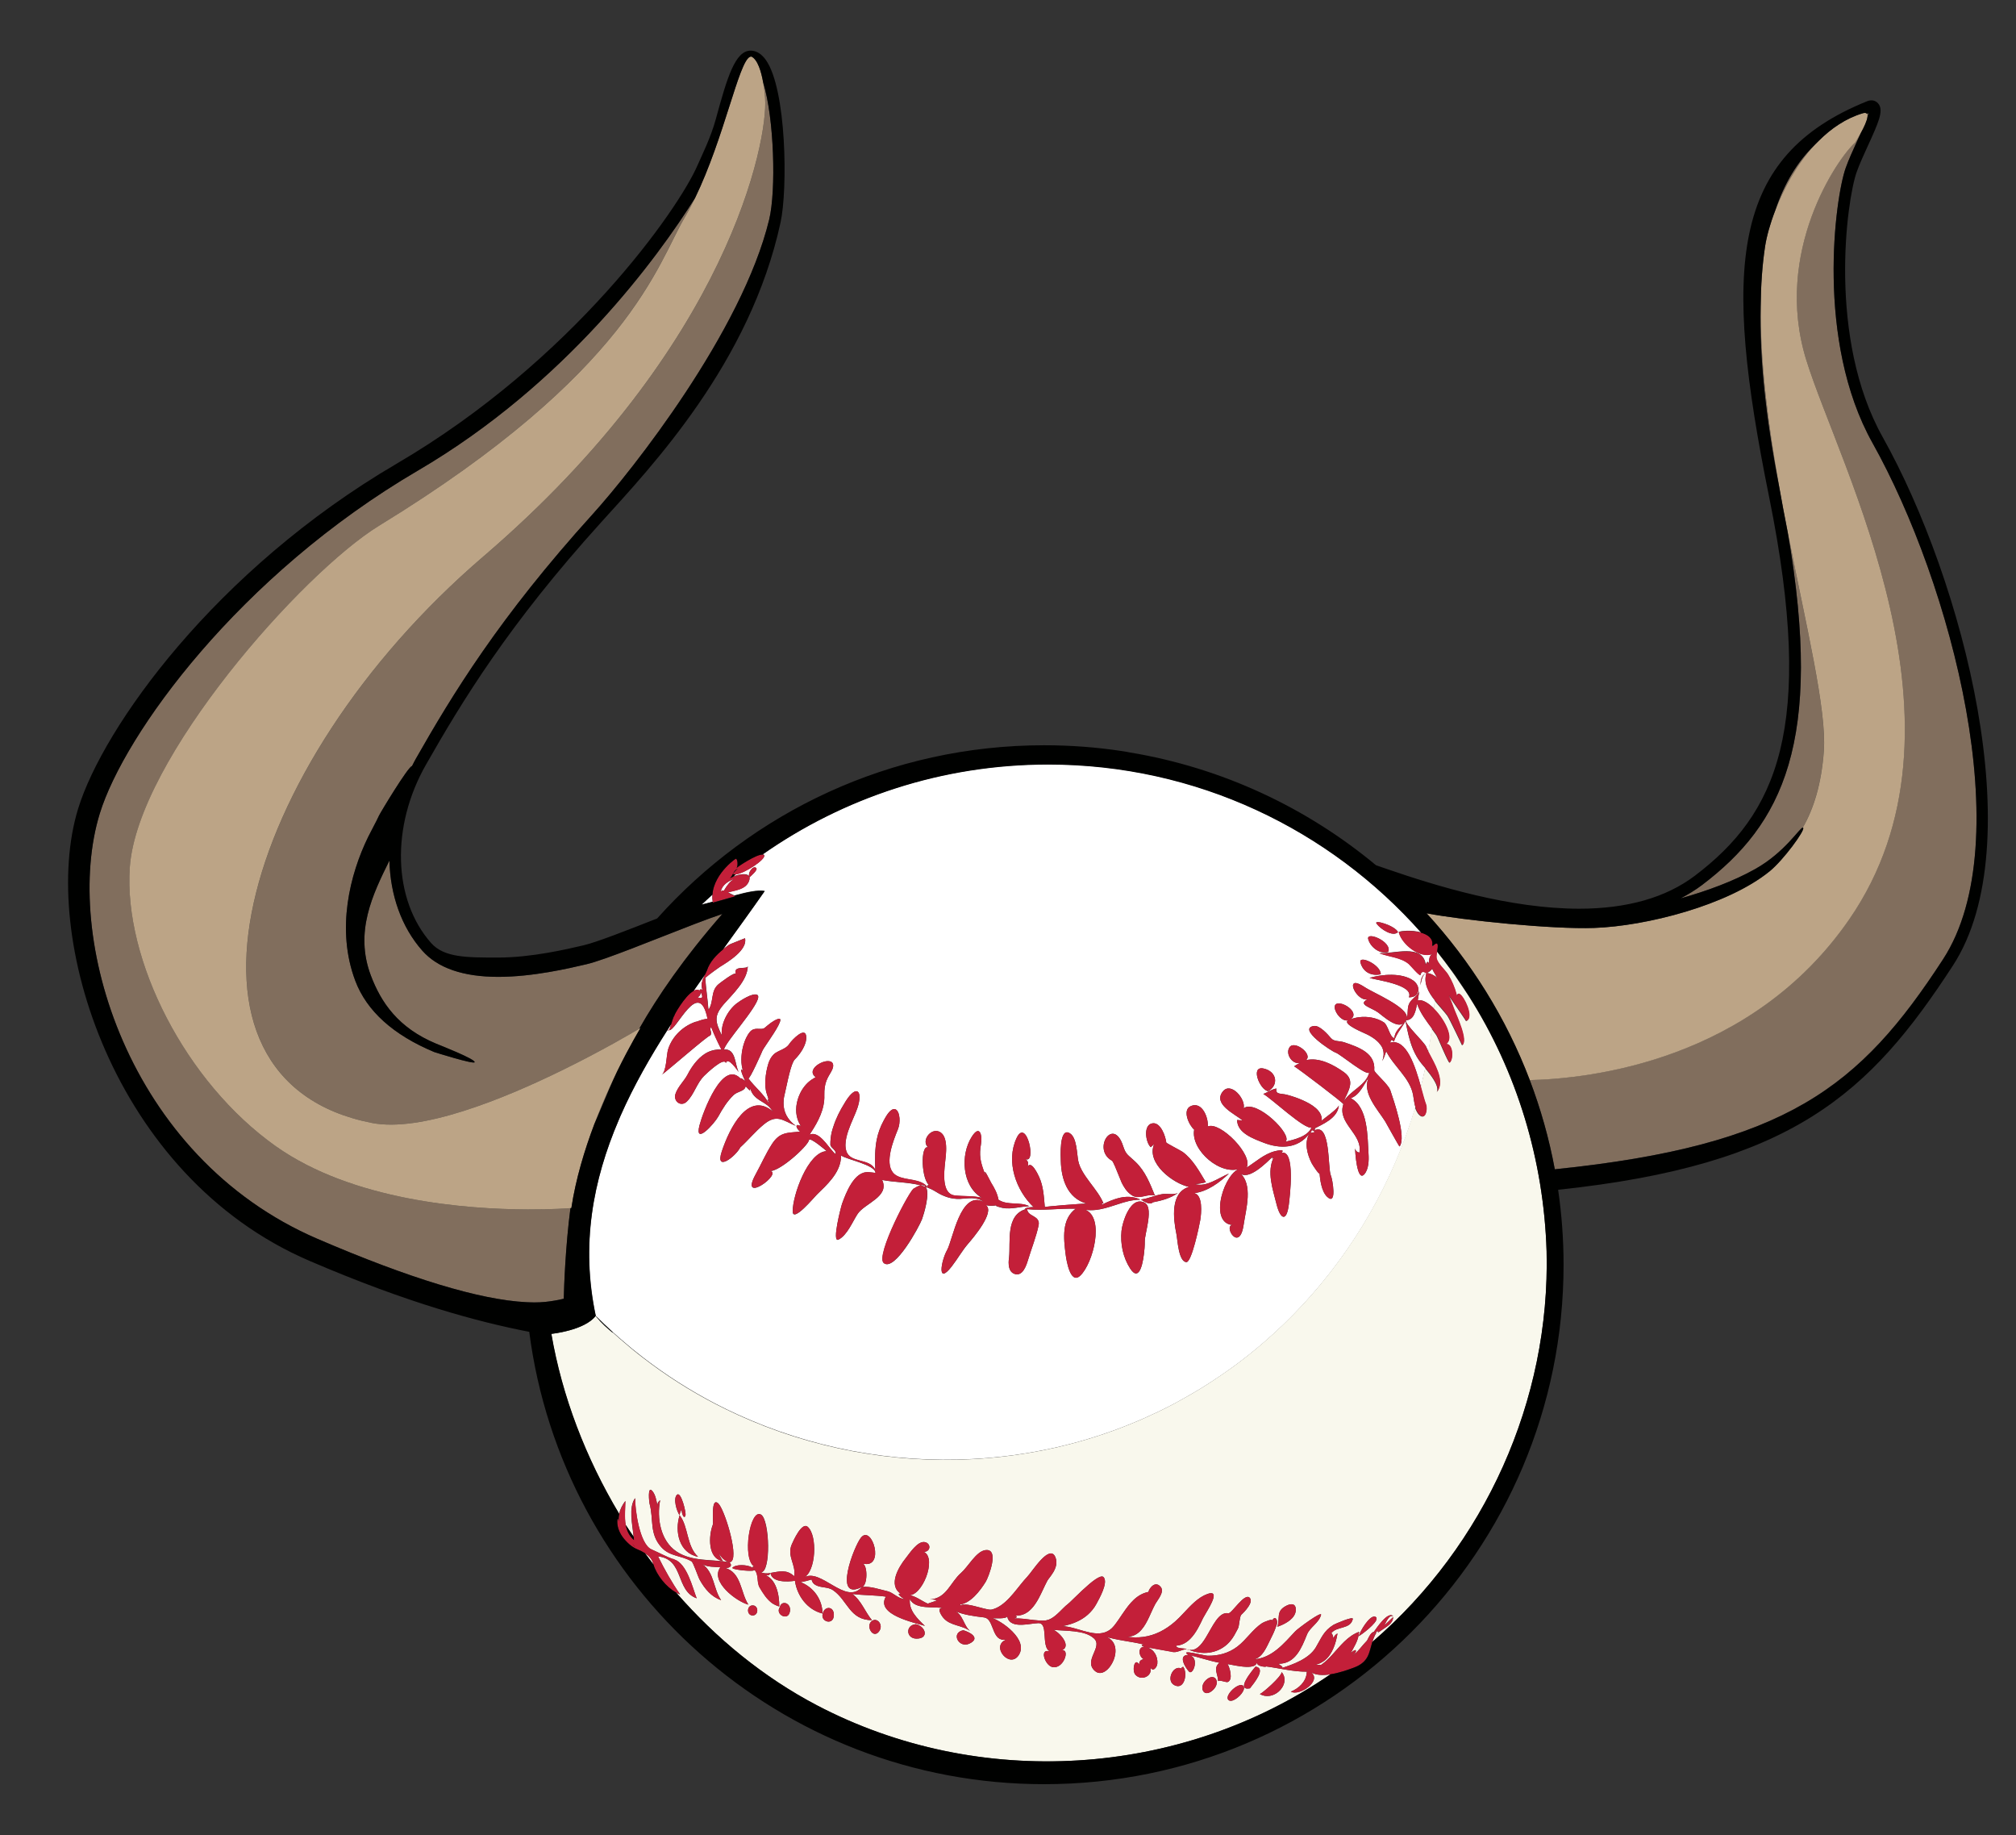
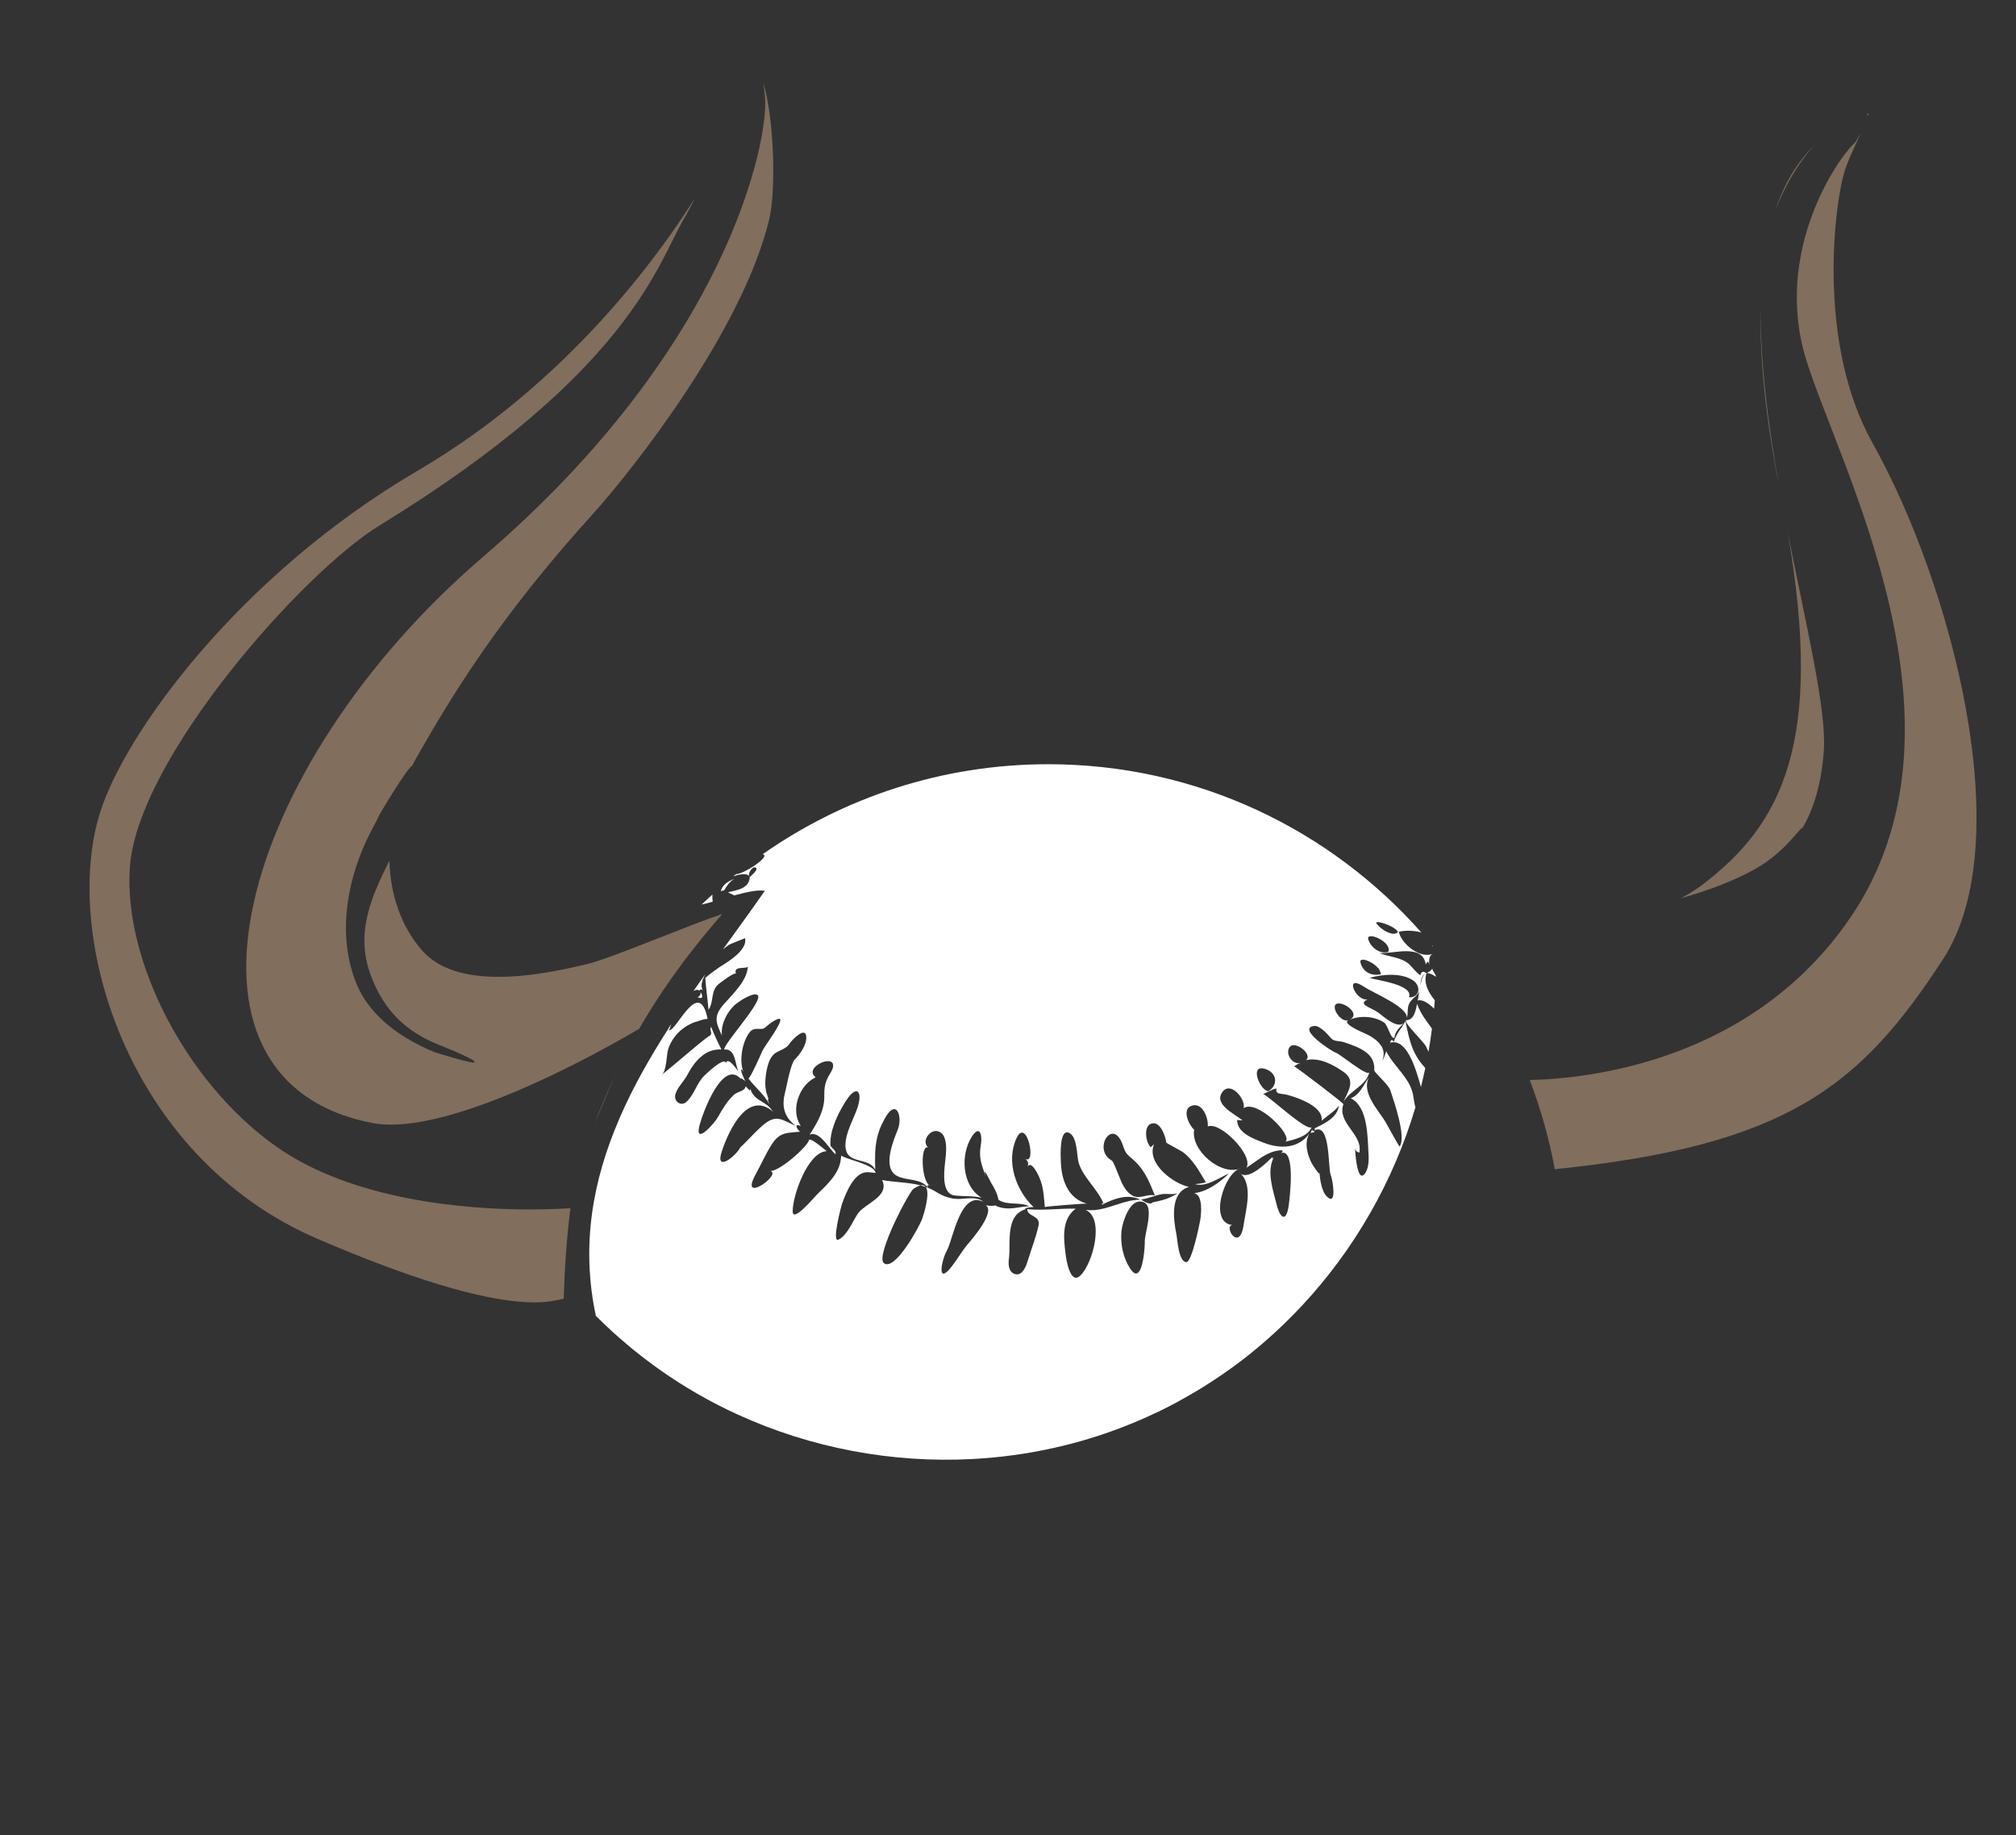
<svg xmlns="http://www.w3.org/2000/svg" version="1.1" id="Layer_1" x="0px" y="0px" width="50px" height="45.5px" viewBox="0 0 50 45.5" style="enable-background:new 0 0 50 45.5;" xml:space="preserve">
  <rect x="0" y="0" width="50" height="45.5" fill="#333333" stroke="none" />
  <path id="color5" style="fill:#816E5D;" d="M45.233,18.624c-0.059,0.807-0.248,1.421-0.523,1.898  c-0.079,0.008-0.44,0.609-1.172,1.022c-0.542,0.306-1.208,0.549-1.855,0.731c0.188-0.099,0.368-0.208,0.533-0.333  c1.977-1.5,3.026-3.525,2.122-8.745C44.797,15.531,45.308,17.605,45.233,18.624z M46.342,2.806c-0.014,0.004-0.026,0.011-0.04,0.015  c0.012,0.016,0.017,0.04,0.014,0.07C46.328,2.86,46.337,2.83,46.342,2.806z M14.941,27.373c-0.067,0.16-0.135,0.326-0.2,0.498  c0.058-0.131,0.117-0.272,0.181-0.425c0.005-0.013,0.011-0.026,0.016-0.039c0.001-0.002,0.002-0.004,0.003-0.006  c0.104-0.249,0.221-0.525,0.364-0.833C15.189,26.807,15.065,27.079,14.941,27.373C14.941,27.372,14.941,27.373,14.941,27.373z   M46.44,10.981c-1.419-2.535-0.925-6.088-0.665-6.816c0.075-0.21,0.183-0.446,0.287-0.674c0.027-0.06,0.058-0.127,0.089-0.196  c-0.073,0.132-0.142,0.239-0.142,0.239c-0.437,0.388-2.038,2.717-1.213,5.385c0.824,2.669,4.363,9.108,1.067,13.876  c-2.43,3.516-6.437,3.95-7.923,3.985c0.27,0.709,0.48,1.449,0.621,2.212c5.746-0.59,7.57-2.04,9.63-5.209  C50.091,20.863,48.395,14.472,46.44,10.981z M11.99,13.798c-6.113,5.24-8.159,12.992-2.766,14.046  c1.213,0.237,3.232-0.577,4.731-1.312c0.983-0.482,1.74-0.929,1.899-1.024c0.458-0.801,1.1-1.745,2.062-2.846  c-0.373,0.123-0.983,0.363-1.503,0.568c-0.246,0.097-0.494,0.194-0.73,0.285c-0.478,0.184-0.903,0.339-1.137,0.394  c-0.432,0.102-1.332,0.313-2.187,0.313c-0.87,0-1.504-0.219-1.885-0.649c-0.521-0.589-0.794-1.383-0.816-2.234  c-0.414,0.837-0.868,1.766-0.461,2.847c0.253,0.671,0.68,1.301,1.619,1.692c0.074,0.031,0.986,0.387,0.955,0.461  c-0.023,0.056-0.984-0.246-1.002-0.253c-1.017-0.424-1.675-1.019-1.958-1.768c-0.48-1.274-0.132-2.643,0.322-3.57  c0.078-0.16,0.21-0.396,0.264-0.519c0.032-0.072,0.728-1.227,0.822-1.235c0.03-0.058,0.059-0.117,0.091-0.174  c0.908-1.595,2.07-3.51,4.385-6.066c0.992-1.096,3.714-4.545,4.382-7.311c0.173-0.716,0.126-2.509-0.15-3.403  c0.039,0.217,0.049,0.405,0.049,0.405C19.05,3.464,18.104,8.558,11.99,13.798z M13.748,32.25  C13.748,32.25,13.748,32.25,13.748,32.25c0.08-0.014,0.161-0.027,0.234-0.048c0.008-0.32,0.042-1.297,0.166-2.245  c-0.043,0.003-0.153,0.011-0.318,0.018h0c-0.184,0.008-0.436,0.015-0.74,0.014c-1.526-0.005-4.338-0.217-6.243-1.563  c-2.248-1.589-3.782-4.621-3.627-6.914c0.182-2.693,4.286-7.316,6.186-8.479c6.228-3.813,6.901-6.499,7.572-7.637  c0.091-0.154,0.176-0.316,0.257-0.483c-0.912,1.45-3.184,4.597-6.87,6.754c-4.437,2.596-7.286,6.536-7.891,8.505  c-0.933,3.032,0.67,8.511,5.401,10.546c2.291,0.985,4.03,1.512,5.178,1.57c0.07,0.003,0.139,0.006,0.204,0.006  C13.438,32.295,13.597,32.277,13.748,32.25L13.748,32.25z M44.031,5.215c0.206-0.534,0.528-1.135,0.97-1.615  C44.579,4.012,44.253,4.547,44.031,5.215z M44.121,12.041c-0.264-1.494-0.467-3.037-0.454-4.44  C43.636,8.85,43.787,10.33,44.121,12.041z" />
-   <path id="color4" style="fill:#BCA486;" d="M16.979,5.397c0.091-0.154,0.176-0.316,0.257-0.483c0.727-1.495,1.085-3.384,1.364-3.505  c0.012-0.002,0.025-0.008,0.037-0.007c0.158,0.079,0.244,0.38,0.29,0.638c0.039,0.217,0.049,0.405,0.049,0.405  c0.073,1.019-0.873,6.113-6.987,11.353c-6.113,5.24-8.159,12.992-2.766,14.046c1.213,0.237,3.232-0.577,4.731-1.312  c0.983-0.482,1.74-0.929,1.899-1.024c0.02-0.012,0.034-0.02,0.034-0.02s-0.26,0.422-0.582,1.08  c-0.117,0.239-0.241,0.511-0.364,0.803c0,0,0,0.001,0,0.001c-0.067,0.16-0.135,0.326-0.2,0.498  c-0.244,0.645-0.462,1.364-0.571,2.085c0,0-0.009,0.001-0.023,0.002c-0.043,0.003-0.153,0.011-0.318,0.018h0  c-0.184,0.008-0.436,0.015-0.74,0.014c-1.526-0.005-4.338-0.217-6.243-1.563c-2.248-1.589-3.782-4.621-3.627-6.914  c0.182-2.693,4.286-7.316,6.186-8.479C15.635,9.221,16.308,6.535,16.979,5.397z M45.864,22.797  c3.296-4.769-0.243-11.208-1.067-13.876c-0.825-2.669,0.776-4.997,1.213-5.385c0,0,0.069-0.107,0.142-0.239  c0.077-0.139,0.156-0.304,0.165-0.405c0.003-0.031-0.002-0.055-0.014-0.07c-0.017-0.021-0.047-0.029-0.1-0.014  c-0.42,0.125-0.783,0.374-1.094,0.684c-0.029,0.028-0.058,0.056-0.086,0.085c-0.008,0.007-0.015,0.016-0.022,0.023  c-0.443,0.48-0.764,1.081-0.97,1.615c-0.132,0.342-0.217,0.657-0.253,0.892c-0.072,0.472-0.105,0.974-0.11,1.495  c-0.013,1.402,0.189,2.946,0.454,4.44c0.069,0.39,0.142,0.777,0.217,1.157c0.459,2.333,0.97,4.407,0.895,5.426  c-0.059,0.807-0.248,1.421-0.523,1.898c0.004,0,0.008,0,0.011,0.003c0.049,0.064-0.491,0.801-0.829,1.076  c-1.039,0.846-3.064,1.362-4.356,1.407c-1.035,0.037-3.227-0.188-4.155-0.363c1.098,1.193,1.973,2.593,2.56,4.136  C39.427,26.747,43.434,26.313,45.864,22.797z" />
-   <path id="color3" style="fill:#FFFFFF;" d="M35.255,26.372c0.019,0.023,0.055,0.064,0.095,0.112c-0.019,0.09-0.04,0.18-0.061,0.27  c-0.016,0.066-0.03,0.133-0.047,0.2c-0.141-0.509-0.362-1.21-0.763-1.1c0.015-0.078,0.046-0.085,0.091-0.022  c0.016-0.059,0.041-0.113,0.069-0.165c0.017-0.03,0.034-0.06,0.052-0.089c0,0,0,0,0.001,0c0.055-0.086,0.117-0.169,0.166-0.259  c0.047,0.237,0.095,0.48,0.189,0.703v0C35.101,26.146,35.167,26.265,35.255,26.372z M17.669,22.182  c-0.09,0.082-0.181,0.163-0.269,0.248c0.091-0.022,0.184-0.047,0.276-0.072C17.667,22.297,17.665,22.239,17.669,22.182z   M35.521,23.442c-0.002,0.01-0.002,0.02-0.005,0.03c0.006-0.006,0.011-0.01,0.017-0.016C35.529,23.451,35.525,23.447,35.521,23.442z   M18.21,21.792c-0.141,0.051-0.301,0.15-0.333,0.31c0.035-0.02,0.055-0.026,0.079-0.02C18.02,21.969,18.108,21.848,18.21,21.792z   M34.473,25.904C34.493,25.83,34.473,25.869,34.473,25.904L34.473,25.904z M34.873,25.296c0.004-0.007,0.004-0.014,0.007-0.021  c-0.003,0.008-0.005,0.017-0.01,0.025c-0.035,0.089,0.451,0.535,0.5,0.653c0.016,0.038,0.036,0.08,0.059,0.125  c0.034-0.19,0.061-0.382,0.086-0.574c-0.142-0.193-0.29-0.383-0.369-0.613C35.115,25.04,35.077,25.296,34.873,25.296z   M16.563,25.525c0.007,0.012,0.015,0.019,0.025,0.022c0.018-0.021,0.038-0.084,0.06-0.154  C16.619,25.436,16.591,25.481,16.563,25.525z M17.302,24.729c0.12,0.045,0.146,0.001,0.075-0.132  C17.381,24.657,17.356,24.701,17.302,24.729z M17.356,24.568c-0.018-0.026,0.049-0.066,0.079,0.004  c-0.043-0.09-0.05-0.19,0.001-0.27c-0.016,0.016-0.027,0.03-0.03,0.039l0.083-0.18c-0.047,0.065-0.093,0.132-0.139,0.197  c0.001,0.017,0.002,0.024-0.001,0.001c-0.05,0.071-0.099,0.142-0.149,0.213C17.258,24.539,17.312,24.532,17.356,24.568z   M35.386,24.125c0.085,0.009,0.158,0.045,0.224,0.094c0-0.01,0-0.021,0-0.031c-0.051-0.083-0.083-0.144-0.087-0.168  C35.487,24.067,35.441,24.103,35.386,24.125z M36.119,24.226c0.001,0.002,0.002,0.003,0.003,0.005  c-0.019-0.027-0.036-0.056-0.055-0.083C36.085,24.173,36.101,24.2,36.119,24.226z M36.493,24.786  c-0.023-0.037-0.049-0.071-0.072-0.108c0.001,0.001,0.001,0.001,0.001,0.002C36.445,24.715,36.471,24.749,36.493,24.786z   M36.015,24.079c0.017,0.023,0.035,0.045,0.052,0.068c-0.018-0.025-0.038-0.048-0.055-0.073  C36.013,24.076,36.014,24.078,36.015,24.079z M35.585,24.804c-0.005,0.069-0.011,0.138-0.017,0.207  c-0.142-0.143-0.295-0.236-0.405-0.204c0.013-0.076,0.025-0.152,0.037-0.228c-0.055,0.127-0.191,0.183-0.25,0.306  c-0.055,0.114-0.021,0.242-0.058,0.358c0.036-0.27-0.832-0.622-1.047-0.767c-0.022-0.015-0.041-0.026-0.061-0.037  c-0.001-0.001-0.003-0.002-0.004-0.003c-0.106-0.062-0.17-0.072-0.201-0.05c0,0,0,0,0,0c-0.096,0.069,0.127,0.436,0.337,0.394  c-0.259,0.129,0.101,0.205,0.265,0.326c0.029,0.021,0.071,0.056,0.118,0.093c0.061,0.048,0.132,0.1,0.205,0.141  c0.001,0,0.001,0.001,0.002,0.001c0.115,0.064,0.232,0.098,0.311,0.024c-0.05,0.057-0.108,0.111-0.154,0.172c0,0,0,0.001,0,0.001  c-0.02,0.026-0.038,0.054-0.051,0.084c-0.016,0.035-0.026,0.073-0.027,0.116c-0.105,0.015-0.157-0.318-0.262-0.387  c-0.173-0.112-0.405-0.156-0.618-0.128c-0.077,0.01-0.151,0.028-0.219,0.057c0.257-0.145-0.149-0.444-0.326-0.393  c-0.18,0.052,0.102,0.516,0.316,0.399c-0.25,0.062,0.26,0.287,0.318,0.312c0.163,0.069,0.345,0.168,0.446,0.311  c0.011,0.015,0.02,0.03,0.031,0.046c0.052,0.098,0.065,0.215,0.009,0.357c0.038-0.068,0.067-0.14,0.089-0.213  c0.003-0.011,0.008-0.021,0.011-0.033c0.182,0.372,0.587,0.658,0.666,1.078c0.018,0.097,0.028,0.21,0.059,0.312  c-0.001,0.002-0.001,0.005-0.002,0.007c-0.545,1.83-1.51,3.517-2.812,4.912c-0.001,0.001-0.003,0.003-0.004,0.004  c-0.142,0.151-0.286,0.299-0.436,0.444c-0.159,0.154-0.323,0.304-0.491,0.449c-0.001,0.001-0.003,0.002-0.004,0.004  c-0.132,0.114-0.265,0.226-0.402,0.334c-0.001,0.001-0.003,0.002-0.004,0.003c-0.109,0.086-0.219,0.17-0.331,0.253  c-0.042,0.031-0.085,0.061-0.128,0.091c-0.122,0.088-0.247,0.173-0.373,0.256c-0.1,0.066-0.202,0.132-0.304,0.195  c-0.049,0.03-0.098,0.06-0.148,0.089c-0.118,0.07-0.237,0.139-0.357,0.205c-0.035,0.019-0.069,0.039-0.104,0.058  c-0.019,0.01-0.038,0.022-0.058,0.032c-0.141,0.075-0.284,0.147-0.427,0.216c-0.032,0.015-0.065,0.029-0.097,0.044  c-0.121,0.058-0.244,0.113-0.368,0.167c-0.095,0.041-0.191,0.08-0.287,0.118c-0.051,0.021-0.101,0.041-0.153,0.06  c-0.543,0.208-1.098,0.375-1.66,0.501c-0.002,0-0.004,0.001-0.006,0.001c-0.669,0.15-1.348,0.242-2.03,0.278  c-1.989,0.106-3.994-0.269-5.814-1.099c-0.001-0.001-0.002-0.001-0.002-0.001c-0.184-0.084-0.366-0.172-0.545-0.265  c-0.631-0.327-1.235-0.711-1.805-1.151c-0.089-0.069-0.179-0.139-0.266-0.21c-0.049-0.04-0.096-0.081-0.144-0.122  c-0.117-0.099-0.234-0.199-0.347-0.302c-0.002-0.002-0.004-0.004-0.006-0.006c-0.14-0.128-0.278-0.26-0.412-0.394  c-0.375-1.764-0.07-3.363,0.569-4.856c0.017-0.039,0.033-0.078,0.05-0.117c0.323-0.732,0.725-1.438,1.166-2.127  c0.008,0.026,0.018,0.029,0.028,0.016c0.174,0.057,0.746-1.346,0.959-0.278c-0.112-0.008-0.382,0.119-0.264,0.061  c-0.331,0.101-0.607,0.358-0.714,0.69c-0.045,0.141-0.036,0.552-0.165,0.637c0.123-0.081,1.194-1.017,1.201-0.971  c0.082-0.076-0.029-0.137,0.03-0.219c0.069,0.175,0.148,0.347,0.233,0.515c0,0,0,0,0.001,0.001c0.008,0.015,0.014,0.03,0.022,0.044  c-0.061-0.005-0.118,0.001-0.174,0.011c-0.003,0.001-0.006,0.002-0.01,0.002c-0.081,0.017-0.156,0.048-0.225,0.092  c-0.001,0.001-0.002,0.002-0.003,0.002c-0.185,0.12-0.328,0.319-0.427,0.511c-0.088,0.168-0.241,0.3-0.301,0.482  c-0.059,0.182,0.136,0.332,0.282,0.189c0.188-0.184,0.242-0.455,0.435-0.643c0.045-0.044,0.489-0.472,0.533-0.312  c0.051-0.17,0.288,0.184,0.318,0.224c-0.098-0.178-0.064-0.587-0.362-0.558c0-0.019,0.015-0.051,0.037-0.09  c0-0.001,0.001-0.001,0.001-0.001c0.182-0.314,0.968-1.181,0.78-1.267c-0.117-0.053-0.423,0.149-0.514,0.22  c-0.215,0.17-0.397,0.511-0.358,0.791c-0.164-0.337-0.208-0.484,0.048-0.779c0.219-0.25,0.587-0.586,0.594-0.946  c0,0.102-0.378-0.031-0.294,0.199c-0.018-0.07-0.397,0.223-0.432,0.252c-0.204,0.17-0.111,0.44-0.25,0.634  c-0.021-0.264-0.062-0.526-0.08-0.79c0.126-0.108,0.351-0.265,0.365-0.274c0.192-0.118,0.694-0.421,0.621-0.709  c0.002,0.003-0.369,0.142-0.402,0.166c-0.043,0.031-0.093,0.068-0.145,0.11c0.352-0.488,0.703-0.971,1.037-1.45  c-0.17-0.033-0.445,0.028-0.756,0.113c-0.07-0.031-0.119-0.058-0.156-0.078c0.195-0.05,0.433-0.075,0.515-0.263  c0.108-0.246-0.212-0.201-0.385-0.129c0.022-0.018,0.043-0.037,0.065-0.055c0.214-0.017,0.752-0.375,0.704-0.474  c-0.007-0.014-0.022-0.02-0.042-0.021c2.007-1.405,4.448-2.233,7.085-2.233c3.684,0,6.988,1.614,9.253,4.171  c-0.12-0.035-0.26-0.046-0.377-0.041c0,0-0.001,0-0.001,0c-0.072,0.003-0.135,0.012-0.18,0.026c0.053,0.253,0.412,0.58,0.71,0.571  c0.054-0.001,0.106-0.01,0.153-0.036c-0.056,0.022-0.084,0.058-0.098,0.101c-0.019,0.058-0.012,0.129-0.01,0.193  c-0.017-0.109-0.045-0.114-0.086-0.018c-0.074-0.529-0.813-0.258-1.15-0.284c0.237,0.096,0.529,0.099,0.731,0.269  c0.035,0.03,0.254,0.293,0.288,0.274c0.019-0.084,0.064-0.101,0.135-0.051c-0.113,0.061-0.131,0.19-0.135,0.304  c0.021-0.095,0.041-0.269,0.151-0.309C35.297,24.377,35.424,24.601,35.585,24.804z M18.757,21.525  c-0.074-0.083-0.229,0.124-0.168,0.229C18.617,21.725,18.801,21.573,18.757,21.525z M31.452,27.058  c0.264-0.146,0.224-0.49-0.114-0.563C31.004,26.422,31.242,27.021,31.452,27.058z M27.576,28.778  c0.026,0.002,0.122,0.245,0.187,0.408c0.001,0.002,0.002,0.005,0.003,0.007c0.025,0.064,0.046,0.115,0.054,0.132  c0.054,0.109,0.125,0.224,0.229,0.295c0.001,0.001,0.002,0.001,0.004,0.002c0.017,0.011,0.033,0.025,0.052,0.033  c0.18,0.081,0.356-0.061,0.538-0.012c0,0.001,0.001,0.002,0.002,0.004c0.018,0.003,0.013,0-0.002-0.004  c-0.123-0.302-0.237-0.598-0.476-0.829c-0.194-0.187-0.239-0.172-0.313-0.401C27.612,27.672,27.078,28.498,27.576,28.778z   M18.941,27.884c0.323-0.267,0.466-0.106,0.795,0.031c-0.205-0.149-0.305-0.341-0.303-0.566c0-0.063,0.007-0.129,0.024-0.197  c0.019-0.076,0.051-0.237,0.089-0.402c0-0.001,0.001-0.002,0.001-0.002c0.038-0.164,0.082-0.33,0.127-0.42c0,0,0.001,0,0.001-0.001  c0.012-0.023,0.023-0.043,0.035-0.054c0.134-0.132,0.295-0.363,0.287-0.558c-0.012-0.287-0.356,0.072-0.415,0.162  c-0.061,0.096-0.154,0.133-0.247,0.177c-0.001,0-0.001,0.001-0.001,0.001c-0.037,0.018-0.074,0.036-0.109,0.06  c-0.029,0.02-0.051,0.046-0.073,0.073c-0.001,0-0.001,0.001-0.002,0.001c-0.084,0.107-0.117,0.255-0.142,0.382  c-0.012,0.065-0.02,0.132-0.025,0.2c-0.008,0.121-0.002,0.244,0.037,0.358c0.115,0.333-0.058-0.062,0.062,0.25  c-0.133-0.248-0.359-0.419-0.523-0.641c0.014,0.023,0.1-0.141,0.183-0.315c0.079-0.165,0.157-0.341,0.17-0.374  c0.007-0.018,0.036-0.062,0.075-0.12c0.001-0.001,0.001-0.001,0.001-0.002c0.019-0.029,0.042-0.062,0.065-0.097  c0,0,0-0.001,0.001-0.001c0.173-0.256,0.417-0.627,0.236-0.561c-0.119,0.043-0.225,0.135-0.321,0.216  c-0.05,0.042-0.121,0.026-0.194,0.027c0,0,0,0,0,0c-0.059,0.001-0.119,0.012-0.173,0.074c-0.074,0.086-0.132,0.212-0.169,0.349  c-0.059,0.219-0.065,0.468,0.003,0.639c-0.011-0.017-0.023-0.035-0.034-0.052c-0.088-0.031,0.151,0.416,0.071,0.278  c0.01,0.008-0.155-0.124-0.086-0.031c-0.456-0.542-0.956,0.82-1.037,1.131c-0.137,0.523,0.368-0.039,0.461-0.208  c0.108-0.195,0.222-0.384,0.385-0.539c0.099-0.095,0.275-0.087,0.297-0.217c0.065,0.07,0.07,0.075,0.12,0.121  c-0.021-0.025-0.02-0.042,0.002-0.05c0.029,0.124,0.128,0.216,0.232,0.28c0.181,0.112,0.207,0.121,0.333,0.284  c-0.62-0.538-1.088,0.405-1.279,0.982c-0.175,0.527,0.343,0.125,0.459-0.101C18.561,28.268,18.732,28.056,18.941,27.884z   M24.862,29.951c0.223,0.044,0.443-0.036,0.667-0.04c-0.237-0.12-0.54-0.01-0.766-0.162c-0.026-0.153-0.101-0.291-0.182-0.421  c-0.022-0.037-0.224-0.463-0.132-0.158c-0.021-0.058-0.04-0.109-0.057-0.157c-0.077-0.22-0.11-0.367-0.064-0.636  c0.039-0.224-0.026-0.506-0.228-0.188c-0.283,0.444-0.247,1.214,0.246,1.511c-0.216-0.055-0.455-0.03-0.675-0.059  c-0.318-0.041-0.257-0.576-0.234-0.797c0.021-0.199,0.103-0.7-0.162-0.79c-0.206-0.07-0.434,0.243-0.254,0.399  c-0.201-0.084-0.176,0.832,0.044,0.949c-0.056-0.032-0.075-0.018-0.054,0.041c-0.18-0.231-0.528-0.16-0.765-0.286  c-0.327-0.173-0.149-0.715-0.026-1.032c0-0.001,0.001-0.002,0.001-0.003c0.018-0.045,0.034-0.086,0.048-0.12  c0.035-0.086,0.046-0.188,0.039-0.277c0,0,0-0.001,0-0.001c-0.017-0.207-0.137-0.346-0.321-0.06  c-0.027,0.041-0.048,0.081-0.07,0.122c0,0-0.001,0.001-0.001,0.001c-0.086,0.158-0.14,0.312-0.171,0.468  c0,0.001,0,0.002-0.001,0.003c-0.046,0.234-0.046,0.474-0.036,0.749c-0.135-0.297-0.622-0.152-0.719-0.466  c-0.032-0.103-0.024-0.217,0.001-0.333c0-0.001,0.001-0.002,0.001-0.003c0.047-0.215,0.158-0.439,0.235-0.628  c0-0.001,0-0.001,0-0.002c0.013-0.033,0.026-0.065,0.037-0.096c0.144-0.425-0.016-0.6-0.285-0.178c-0.01,0.017-0.02,0.034-0.03,0.05  c0,0.001-0.001,0.001-0.001,0.001c-0.114,0.184-0.214,0.378-0.279,0.585c0,0.001-0.001,0.002-0.001,0.003  c-0.013,0.041-0.027,0.081-0.037,0.123c-0.026,0.108-0.038,0.218-0.036,0.329c0.019,0.081,0.157,0.129,0.128,0.227  c-0.131-0.099-0.331-0.477-0.545-0.499c-0.033-0.003-0.066,0-0.1,0.017c0.015-0.022,0.03-0.045,0.044-0.068  c0.087-0.134,0.168-0.273,0.227-0.419c0-0.001,0.001-0.002,0.001-0.002c0.062-0.154,0.101-0.316,0.095-0.489  c-0.002-0.077,0.002-0.14,0.011-0.201c0,0,0-0.001,0-0.001c0.017-0.114,0.054-0.21,0.13-0.333c0.039-0.064,0.102-0.168,0.07-0.248  c-0.082-0.202-0.716,0.119-0.425,0.334c-0.016,0.007-0.03,0.02-0.046,0.028c0,0-0.001,0.001-0.001,0.001  c-0.146,0.081-0.264,0.215-0.34,0.375c0,0.001-0.001,0.001-0.001,0.002c-0.096,0.201-0.128,0.434-0.061,0.636  c0.019,0.058,0.045,0.113,0.08,0.164c-0.028-0.007-0.056-0.013-0.084-0.02c-0.071,0.027,0.045,0.153,0.067,0.165  c-0.317,0.032-0.503,0.005-0.699,0.309c-0.152,0.235-0.268,0.502-0.403,0.747c-0.436,0.793,0.733-0.056,0.332-0.084  c0.219,0.06,0.961-0.61,0.99-0.763c0.018-0.091,0.443,0.276,0.438,0.274c-0.467,0.021-0.846,1.104-0.842,1.494  c0.002,0.289,0.533-0.351,0.601-0.418c0.245-0.238,0.556-0.52,0.593-0.88c0.003-0.029,0.008-0.058,0.007-0.088  c0.142,0.102,0.849,0.23,0.852,0.433c-0.038-0.01-0.318-0.032-0.172-0.017c-0.355-0.038-0.564,0.525-0.656,0.778  c-0.024,0.067-0.263,0.977-0.09,0.892c0.215-0.105,0.35-0.448,0.475-0.637c0.174-0.264,0.802-0.426,0.608-0.842  c0.318,0.06,0.646,0.053,0.955,0.133c-0.044,0.01-0.096,0.033-0.162,0.077c-0.074-0.023-0.973,1.676-0.749,1.851  c0.273,0.214,0.882-0.913,0.947-1.09c0.044-0.121,0.205-0.642,0.093-0.798c0.085,0.03,0.168,0.067,0.249,0.118  c0.183,0.116,0.384,0.189,0.603,0.178c0.187-0.009,0.421-0.061,0.578,0.074c-0.573-0.297-0.761,0.946-0.902,1.195  c-0.149,0.265-0.258,0.886,0.114,0.407c0.159-0.205,0.251-0.383,0.412-0.57c0.107-0.123,0.673-0.784,0.435-0.95  c0.099,0.022,0.198,0.021,0.296-0.005C24.595,29.891,24.847,29.948,24.862,29.951z M26.922,29.999  c0.337,0.044,0.624-0.089,0.925-0.178c0.001,0,0.001,0,0.002-0.001c0.094-0.028,0.19-0.051,0.289-0.063c0.001,0,0.001,0,0.002,0  c0.046-0.006,0.092-0.011,0.14-0.011c-0.06-0.032-0.123-0.049-0.186-0.059c-0.001,0-0.001,0-0.002-0.001  c-0.101-0.016-0.204-0.011-0.306,0.011c0,0-0.001,0-0.002,0.001c-0.161,0.035-0.319,0.105-0.457,0.175  c0.02-0.058-0.035-0.03,0.04-0.036c-0.142-0.353-0.547-0.686-0.623-1.044c-0.038-0.18-0.032-0.58-0.208-0.691  c-0.276-0.174-0.228,0.612-0.226,0.687c0.011,0.437,0.157,0.922,0.644,1.056c-0.108-0.004-1.047,0.073-1.041,0.085  c-0.024-0.257-0.032-0.508-0.141-0.747c-0.028-0.06-0.195-0.422-0.288-0.252c0.034-0.081,0.015-0.146-0.058-0.197  c0.294,0.163,0.035-1.047-0.214-0.513c-0.271,0.582-0.012,1.3,0.426,1.714c-0.051-0.021-0.294,0.035-0.194,0.045  c-0.508,0.146-0.379,0.814-0.417,1.193c-0.003,0.03-0.066,0.351,0.14,0.416c0.194,0.062,0.284-0.201,0.326-0.338  c0.086-0.287,0.202-0.571,0.265-0.865c0.054-0.253-0.281-0.215-0.281-0.404c0.401,0.039,0.801-0.023,1.202-0.012  c-0.356,0.263-0.299,0.742-0.251,1.124c0.015,0.122,0.111,0.781,0.367,0.533C27.112,31.322,27.4,30.202,26.922,29.999z   M28.336,29.801c-0.058-0.017-0.11-0.011-0.159,0.012c0,0-0.001,0-0.002,0.001c-0.085,0.04-0.156,0.131-0.212,0.237  c-0.001,0.001-0.001,0.002-0.002,0.004c-0.084,0.161-0.135,0.357-0.146,0.466c-0.032,0.32,0.038,0.663,0.216,0.935  c0.238,0.364,0.33-0.183,0.354-0.494c0-0.002,0.001-0.005,0.001-0.007c0.005-0.073,0.007-0.132,0.006-0.162  c-0.004-0.103,0.056-0.318,0.085-0.522c0-0.001,0-0.002,0-0.003C28.508,30.044,28.502,29.837,28.336,29.801z M29.211,29.582  c-0.112,0.051-0.263,0.008-0.378,0.026c-0.183,0.027-0.351,0.112-0.534,0.134c0.052,0.041,0.229,0.149,0.289,0.071  C28.805,29.771,29.03,29.714,29.211,29.582z M30.479,29.1c-0.244,0.099-0.564,0.346-0.843,0.26c0.092-0.005,0.182-0.02,0.271-0.045  c-0.163-0.27-0.317-0.562-0.577-0.753c-0.042-0.03-0.406-0.218-0.405-0.232c-0.016-0.147-0.132-0.488-0.325-0.478  c-0.258,0.015-0.19,0.478-0.06,0.594c0.028-0.025,0.057-0.05,0.084-0.075c-0.203,0.467,0.472,0.98,0.866,1.059  c-0.473,0.14-0.391,0.791-0.314,1.169c0.029,0.138,0.051,0.683,0.247,0.697c0.131,0.009,0.322-0.911,0.345-1.046  c0.027-0.167,0.069-0.617-0.151-0.664C29.947,29.545,30.247,29.321,30.479,29.1z M31.774,28.588c0.13-0.107-0.119-0.053-0.162-0.041  c-0.266,0.071-0.471,0.265-0.698,0.408c0.183-0.307-0.656-1.158-0.959-1.023c0.019-0.211-0.135-0.622-0.414-0.509  c-0.233,0.094-0.051,0.481,0.076,0.588c-0.093,0.511,0.676,1.171,1.165,0.955c-0.409,0.073-0.823,1.354-0.217,1.409  c-0.226,0.021,0.178,0.699,0.28-0.01c0.054-0.375,0.247-1.008-0.107-1.291c0.205,0.236,0.684-0.257,0.824-0.389  c-0.02,0.057-0.01,0.06,0.031,0.009c-0.183,0.358-0.024,0.798,0.065,1.158c0.097,0.391,0.252,0.454,0.307,0.017  C31.986,29.699,32.14,28.478,31.774,28.588z M32.563,28c0.247-0.127,0.611-0.271,0.643-0.589c-0.056,0.114-0.374,0.319-0.425,0.38  c0.026-0.256-0.267-0.417-0.462-0.505c-0.127-0.058-0.261-0.103-0.395-0.139c-0.157-0.042-0.294,0.002-0.267-0.157  c-0.12,0.019-0.215,0.096-0.326,0.135c0.181,0.092,1.047,0.909,1.197,0.828c-0.087,0.229-0.438,0.306-0.647,0.357  c0.198-0.162-0.719-1.064-1.037-0.831c0.059-0.22-0.311-0.666-0.514-0.418c-0.258,0.318,0.304,0.563,0.488,0.721  c-0.045-0.003-0.09-0.007-0.135-0.011c0,0.325,0.412,0.467,0.658,0.563c0.406,0.158,0.856,0.152,1.135-0.227  c-0.134,0.226-0.053,0.523,0.058,0.739c0.023,0.044,0.213,0.336,0.191,0.227c0.015,0.18,0.051,0.467,0.187,0.599  c0.259,0.25,0.134-0.447,0.096-0.525c-0.08-0.167,0.001-1.336-0.413-1.115C32.633,27.981,32.622,27.971,32.563,28z M33.009,25.74  c-0.08-0.094-0.277-0.319-0.419-0.3c-0.429,0.058,0.434,0.63,0.54,0.662c0.106,0.032,0.795,0.614,0.833,0.482  c-0.081,0.341-0.485,0.453-0.645,0.742c0.108-0.261,0.316-0.525,0.012-0.742c-0.257-0.183-0.614-0.375-0.941-0.296  c0.183-0.146-0.279-0.499-0.404-0.324c-0.124,0.173,0.089,0.471,0.293,0.381c-0.065,0.022-0.125,0.054-0.18,0.095  c0.093,0.051,1.239,0.919,1.22,0.939c-0.162,0.473,0.486,0.74,0.397,1.201c-0.059-0.011-0.095-0.046-0.106-0.104  c-0.002,0.063,0.046,0.839,0.225,0.644c0.112-0.122,0.118-0.348,0.108-0.503c-0.027-0.409-0.005-1.166-0.441-1.386  c0.228-0.083,0.318-0.338,0.452-0.517c-0.196,0.363,0.224,0.806,0.4,1.089c0.036,0.059,0.35,0.636,0.359,0.625  c0.177-0.226-0.152-1.16-0.23-1.395c-0.05-0.148-0.403-0.441-0.399-0.497c0.033-0.418-0.366-0.565-0.741-0.691  C33.205,25.8,33.089,25.834,33.009,25.74z M34.14,22.901c0.101,0.142,0.41,0.337,0.533,0.211  C34.593,22.948,34.063,22.792,34.14,22.901z M33.934,23.287c0.053,0.199,0.294,0.384,0.497,0.316  C34.534,23.35,33.879,23.081,33.934,23.287z M34.245,24.157c0.007-0.235-0.555-0.488-0.503-0.291  C33.808,24.119,34.032,24.207,34.245,24.157z M35.049,24.312c-0.281-0.197-0.771-0.157-1.082-0.064  c0.168,0.055,1.108,0.169,0.976,0.481C35.218,24.734,35.249,24.453,35.049,24.312z M32.539,28.014  c-0.007,0.028-0.021,0.053-0.04,0.075C32.721,28.072,32.512,28.026,32.539,28.014z M18.148,28.08  C18.157,28.039,18.132,28.093,18.148,28.08L18.148,28.08z M21.783,28.977c-0.001-0.003-0.004-0.006-0.005-0.009  C21.753,28.962,21.762,28.968,21.783,28.977z M22.959,29.431c-0.026-0.036-0.067-0.054-0.128-0.04  C22.873,29.403,22.916,29.416,22.959,29.431z M25.656,29.854C25.678,29.854,25.6,29.846,25.656,29.854L25.656,29.854z" />
-   <path id="color2" style="fill:#F9F8ED;" d="M16.201,38.772c0.002,0.008,0.006,0.016,0.008,0.024  c-0.071-0.094-0.142-0.187-0.211-0.282C16.088,38.572,16.169,38.65,16.201,38.772z M35.644,24.241  c-0.011-0.017-0.022-0.035-0.031-0.05c-0.001-0.001-0.001-0.002-0.002-0.003c0,0.01,0,0.021,0,0.031c0,0,0.001,0.001,0.001,0.001  C35.622,24.228,35.634,24.233,35.644,24.241z M19.829,39.101C19.837,39.114,19.912,39.167,19.829,39.101L19.829,39.101z   M34.079,40.491c0,0.007-0.005,0.017-0.016,0.035C34.1,40.526,34.088,40.508,34.079,40.491z M32.576,41.38  c-0.01,0.003-0.02,0.004-0.03,0.007c-0.064,0.016-0.13,0.026-0.191,0.036c0.068-0.003,0.129-0.016,0.187-0.033  C32.553,41.386,32.565,41.384,32.576,41.38z M32.47,41.453C32.569,41.479,32.49,41.458,32.47,41.453L32.47,41.453z M34.057,40.56  c0.006-0.01,0.016-0.021-0.007-0.003C34.032,40.546,34.044,40.555,34.057,40.56z M26.06,38.899  C26.06,38.889,26.024,38.835,26.06,38.899L26.06,38.899z M24.594,39.96c0.005,0.001,0.016,0.004,0.019,0.004  C24.588,39.95,24.589,39.954,24.594,39.96z M38.358,31.024c0.093,3.7-1.532,7.288-4.32,9.687c0.024-0.076,0.055-0.155,0.103-0.235  c-0.128-0.068-0.195,0.133-0.236,0.203c-0.127,0.127-0.226,0.283-0.372,0.391c0.028-0.033,0.127-0.1,0.087-0.157  c-0.056,0.016-0.098,0.048-0.129,0.097c0.079-0.158,0.188-0.311,0.209-0.491c0.002-0.019,0.008-0.037,0.008-0.057  c-0.288,0.105-0.47,0.356-0.672,0.575c-0.081,0.089-0.166,0.172-0.262,0.239c-0.011,0.009-0.044,0.008-0.079,0.006  c-0.031-0.002-0.062-0.005-0.078-0.002c0.075-0.013,0.138-0.042,0.196-0.08c0.017-0.011,0.035-0.022,0.05-0.035  c0.186-0.155,0.273-0.43,0.309-0.663c-0.051,0.028-0.085,0.07-0.104,0.124c0.005-0.017-0.023-0.138-0.054-0.123  c0.132-0.19,0.479-0.093,0.538-0.359c0.017-0.079-0.45,0.127-0.476,0.143c-0.251,0.154-0.303,0.331-0.444,0.565  c-0.167,0.275-0.557,0.421-0.849,0.509c0.077-0.03-0.065-0.081-0.072-0.107c0.416,0.004,0.574-0.4,0.704-0.724  c0.072-0.181,0.297-0.29,0.349-0.486c0.03-0.113-0.578,0.34-0.636,0.402c-0.284,0.302-0.577,0.665-1.023,0.698  c0.213-0.049,0.311-0.313,0.399-0.485c0.05-0.098,0.098-0.197,0.135-0.301c0-0.001,0.001-0.002,0.001-0.004  c0.01-0.029,0.024-0.057,0.031-0.087c0.023-0.101-0.049-0.228-0.125-0.073c0.048-0.081-0.213,0.032-0.243,0.052  c-0.238,0.157-0.388,0.409-0.613,0.581c-0.216,0.165-0.473,0.234-0.743,0.228c-0.085-0.002-0.713-0.174-0.475-0.02  c-0.265,0-0.077,0.312,0.018,0.414c0.1,0.107,0.278-0.373-0.013-0.412c0.257,0.051,0.491,0.141,0.765,0.192  c-0.164,0.137-0.027,0.295-0.03,0.462c0.001-0.054,0.198,0.031,0.236,0.016c0.142-0.052,0.05-0.365-0.002-0.445  c0.054,0.007,0.181,0.037,0.315,0.055c0,0,0,0,0,0c0.189,0.026,0.391,0.028,0.412-0.097c-0.01,0.119,0.304,0.119,0.211,0.098  c0.342,0.043,0.685,0.136,1.028,0.132c0,0.01-0.002,0.019-0.003,0.028c-0.018,0.223-0.195,0.386-0.394,0.468  c0.217,0.12,0.774-0.27,0.504-0.477c0.13,0.072,0.301,0.074,0.476,0.047c-3.729,2.561-8.714,2.877-12.736,0.769  c-1.319-0.691-2.5-1.657-3.493-2.796c0.034,0.018,0.067,0.034,0.101,0.046c-0.207-0.296-0.383-0.612-0.544-0.935  c0.007,0.003,0.006,0-0.005-0.009c0.657,0.073,0.428,0.847,0.959,1.04c-0.105-0.268-0.24-0.862-0.56-0.965  c-0.181-0.057-0.383-0.171-0.561-0.248c-0.297-0.13-0.411-1.002-0.405-1.271c-0.17,0.231-0.064,0.665-0.038,0.958  c-0.066-0.099-0.134-0.195-0.197-0.295c-0.034-0.19-0.01-0.398-0.007-0.593c-0.072,0.095-0.13,0.205-0.155,0.322  c-0.831-1.389-1.417-2.916-1.683-4.464c0,0,0.822-0.084,1.098-0.444c0.165,0.199,0.292,0.305,0.426,0.416  c0.002,0.001,0.003,0.003,0.005,0.004c-0.004-0.006-0.008-0.013-0.013-0.02c0.113,0.104,0.23,0.203,0.347,0.302  c0.048,0.041,0.095,0.082,0.144,0.122c0.087,0.072,0.177,0.141,0.266,0.21c0.57,0.44,1.174,0.824,1.805,1.151  c0.18,0.093,0.362,0.181,0.545,0.265c0.001,0,0.002,0.001,0.002,0.001c1.82,0.831,3.825,1.205,5.814,1.099  c0.681-0.036,1.36-0.128,2.03-0.278c0.002,0,0.004-0.001,0.006-0.001c0.562-0.126,1.117-0.293,1.66-0.501  c0.051-0.019,0.102-0.04,0.153-0.06c0.096-0.039,0.192-0.077,0.287-0.118c0.124-0.053,0.246-0.109,0.368-0.167  c0.032-0.015,0.065-0.029,0.097-0.044c0.143-0.069,0.286-0.141,0.427-0.216c0.019-0.01,0.039-0.022,0.058-0.032  c0.035-0.019,0.069-0.039,0.104-0.058c0.121-0.066,0.24-0.135,0.357-0.205c0.05-0.029,0.099-0.059,0.148-0.089  c0.103-0.063,0.204-0.129,0.304-0.195c0.126-0.083,0.25-0.169,0.373-0.256c0.042-0.031,0.086-0.06,0.128-0.091  c0.112-0.082,0.222-0.167,0.331-0.253c0.001-0.001,0.003-0.002,0.004-0.003c0.137-0.108,0.27-0.221,0.402-0.334  c0.001-0.001,0.003-0.003,0.004-0.004c0.168-0.145,0.332-0.295,0.491-0.449c0.149-0.144,0.294-0.292,0.436-0.444  c0.001-0.001,0.003-0.003,0.004-0.004c1.302-1.395,2.267-3.083,2.812-4.912c0.001-0.002,0.001-0.005,0.002-0.007  c0.003,0.011,0.006,0.023,0.01,0.034c0,0,0,0,0,0.001c0.004,0.011,0.009,0.021,0.014,0.031c0.014,0.031,0.028,0.061,0.049,0.087  c0.175,0.217,0.243-0.1,0.191-0.233c-0.032-0.082-0.069-0.225-0.115-0.39c-0.003-0.011-0.006-0.022-0.009-0.033  c0.017-0.066,0.031-0.133,0.047-0.2c0.021-0.09,0.042-0.18,0.061-0.27c0.005,0.006,0.009,0.01,0.014,0.016  c0.002,0.003,0.004,0.004,0.006,0.007c0.001,0.001,0.001,0.002,0.002,0.003c0.119,0.143,0.272,0.348,0.282,0.484  c0,0,0,0.001,0,0.001c0.002,0.035-0.002,0.066-0.022,0.09c0.016-0.019,0.029-0.038,0.04-0.058c0,0,0,0,0,0  c0.146-0.265-0.091-0.653-0.236-0.931c-0.003-0.005-0.006-0.011-0.009-0.016c0.034-0.19,0.061-0.382,0.086-0.574  c0.003,0.003,0.005,0.007,0.008,0.01c0.037,0.05,0.074,0.101,0.109,0.152c0.036,0.054,0.299,0.704,0.327,0.679  c0.098-0.084,0.085-0.463-0.085-0.462c0.197-0.136-0.03-0.593-0.301-0.868c-0.002-0.002-0.004-0.003-0.005-0.005  c0.006-0.069,0.013-0.138,0.017-0.207c0.001,0.001,0.002,0.003,0.004,0.005c0.106,0.132,0.225,0.256,0.311,0.37  c0.056,0.074,0.367,0.739,0.368,0.737c0.158-0.105-0.14-0.739-0.189-0.868c-0.04-0.105-0.087-0.237-0.145-0.369  c0.218,0.32,0.44,0.635,0.432,0.637c0.061-0.019,0.082-0.079,0.08-0.155c-0.007-0.245-0.265-0.661-0.301-0.482  c-0.001,0.005-0.003,0.008-0.003,0.014c-0.003-0.013-0.009-0.025-0.012-0.037c-0.047-0.175-0.117-0.343-0.214-0.497  c-0.073-0.116-0.261-0.273-0.283-0.407c-0.006-0.039,0.002-0.1,0.011-0.161c0,0,0-0.001,0-0.001c0,0,0,0,0-0.001  c0.127,0.158,0.248,0.32,0.367,0.483c0.001,0.001,0.002,0.003,0.003,0.005c0.035,0.048,0.07,0.097,0.104,0.146  c0.001,0.002,0.002,0.003,0.003,0.005c0.033,0.046,0.063,0.095,0.095,0.141c0.069,0.102,0.139,0.204,0.206,0.308  C37.625,26.573,38.288,28.767,38.358,31.024z M31.247,42.006c0.076,0.044,0.157,0.055,0.234,0.045  c0.113-0.015,0.217-0.078,0.287-0.164c0.1-0.123,0.133-0.29,0.02-0.425C31.773,41.581,31.327,41.97,31.247,42.006z M31,41.864  c0.105-0.136,0.409-0.497,0.139-0.539C31.064,41.412,30.631,41.932,31,41.864z M30.465,42.15c0.027,0.028,0.069,0.028,0.116,0.011  c0.145-0.053,0.336-0.273,0.252-0.359c-0.034-0.035-0.094-0.022-0.156,0.012C30.542,41.888,30.394,42.072,30.465,42.15z   M30.07,41.918c0.226-0.192,0.062-0.471-0.162-0.257C29.727,41.833,29.847,42.108,30.07,41.918z M16.856,37.573  c-0.128,0.398-0.014,0.937,0.457,1.028C17.024,38.337,17.076,37.844,16.856,37.573c0.004-0.055,0.022-0.105,0.054-0.15  c-0.021,0.058,0.055,0.283,0.091,0.148c0.018-0.066-0.108-0.592-0.208-0.51C16.684,37.152,16.788,37.486,16.856,37.573z   M16.718,38.653c-0.014-0.031-0.012-0.023-0.003,0C16.716,38.653,16.716,38.653,16.718,38.653z M17.867,38.863  c-0.267,0.35,0.405,0.852,0.693,0.923c-0.196-0.301-0.169-0.798-0.584-0.912c0.083,0.02,0.221-0.038,0.111-0.139  c0.025,0.002,0.044-0.01,0.06-0.027c0,0,0.001-0.001,0.001-0.001c0.162-0.182-0.187-1.305-0.339-1.434  c-0.079-0.067-0.11,0.009-0.122,0.123c0,0,0,0.001,0,0.001c-0.016,0.154,0.004,0.378-0.01,0.413  c-0.102,0.263-0.132,0.844,0.251,0.895c-0.041-0.059-0.075-0.122-0.101-0.189c0.059,0.095,0.141,0.192,0.257,0.217  c-0.431-0.073-0.927-0.007-1.307-0.264c-0.4-0.27-0.49-0.829-0.405-1.272c-0.048,0.036-0.07,0.079-0.068,0.129  c-0.025-0.122-0.048-0.266-0.126-0.357c-0.127-0.146-0.075,0.288-0.069,0.31c0.108,0.391-0.011,0.747,0.293,1.084  c0.214,0.237,0.49,0.199,0.747,0.35c0.047,0.027,0.16,0.379,0.205,0.459c0.121,0.218,0.286,0.421,0.53,0.503  c-0.194-0.276-0.165-0.687-0.467-0.891C17.557,38.861,17.717,38.848,17.867,38.863z M18.667,39.807c-0.152,0-0.153,0.249,0,0.249  C18.82,40.056,18.82,39.807,18.667,39.807z M19.268,39.814c0.02,0.007,0.039,0.015,0.06,0.019c0-0.284-0.07-0.7-0.389-0.795  c0.05,0.015,0.15,0.059,0.163-0.033c-0.079,0.016-0.156,0.01-0.231-0.019c0.258,0.012,0.22-1.303,0.005-1.43  c-0.276-0.163-0.478,1.111-0.163,1.29c-0.049-0.009-0.058,0.006-0.028,0.045c-0.076-0.084-0.36-0.112-0.481-0.045  c0,0-0.001,0-0.001,0.001c-0.013,0.007-0.026,0.015-0.034,0.024c-0.011,0.012,0.015,0.025,0.059,0.036c0.001,0,0.001,0,0.002,0  c0.149,0.038,0.511,0.062,0.484,0.017c0.111,0.118,0.049,0.304,0.127,0.439c0.081,0.139,0.181,0.299,0.319,0.395  c0.002,0.001,0.003,0.002,0.005,0.003c0.031,0.021,0.064,0.038,0.1,0.051C19.264,39.813,19.266,39.814,19.268,39.814z M19.596,39.92  c0-0.188-0.216-0.238-0.254-0.073c-0.001,0.001-0.001,0.003-0.002,0.004c0,0.001,0,0.001,0,0.001  c-0.119,0.179,0.195,0.342,0.246,0.126c0,0,0,0,0-0.001C19.59,39.96,19.596,39.944,19.596,39.92z M20.681,40.04  c0-0.225-0.243-0.218-0.277-0.022C20.346,40.215,20.681,40.314,20.681,40.04z M21.634,40.186c-0.179,0.113,0.012,0.461,0.163,0.272  C21.921,40.303,21.768,40.105,21.634,40.186z M22.717,40.273c-0.265,0.019-0.25,0.358,0.015,0.358  C23.05,40.631,22.955,40.326,22.717,40.273z M23.89,40.423c-0.319,0.064-0.106,0.459,0.158,0.329  C24.34,40.609,24.025,40.458,23.89,40.423z M29.34,41.397c-0.219-0.175-0.442,0.265-0.219,0.385c0.258,0.14,0.341-0.3,0.223-0.453  C29.293,41.345,29.291,41.367,29.34,41.397z M29.433,40.894c-0.055-0.036-0.25-0.001-0.265-0.088  c0.152-0.01,0.269-0.082,0.365-0.183c0.133-0.139,0.225-0.332,0.303-0.498c0.011-0.023,0.037-0.067,0.069-0.12  c0-0.001,0.001-0.002,0.001-0.002c0.129-0.216,0.347-0.59,0.04-0.479c-0.232,0.083-0.417,0.289-0.596,0.479  c-0.001,0.001-0.002,0.002-0.002,0.002c-0.066,0.071-0.132,0.139-0.199,0.198c-0.241,0.212-0.505,0.348-0.8,0.386  c-0.127,0.016-0.259,0.016-0.398-0.006c0.049,0.001,0.093-0.007,0.135-0.02c0.23-0.07,0.351-0.324,0.455-0.557  c0-0.001,0.001-0.001,0.001-0.002c0.038-0.084,0.074-0.166,0.112-0.234c0.056-0.099,0.233-0.297,0.135-0.419  c-0.169-0.209-0.347,0.147-0.292,0.119c-0.303,0.054-0.483,0.291-0.648,0.534c-0.001,0.001-0.001,0.002-0.002,0.002  c-0.072,0.106-0.142,0.214-0.218,0.308c-0.065,0.081-0.138,0.13-0.216,0.158c-0.32,0.116-0.726-0.141-1.067-0.15  c0.068-0.012,0.134-0.029,0.199-0.049c0,0,0,0,0,0c0.215-0.067,0.408-0.18,0.549-0.356c0,0,0-0.001,0.001-0.001  c0.035-0.044,0.068-0.091,0.096-0.143c0.066-0.125,0.305-0.534,0.178-0.668c-0.068-0.072-0.306,0.123-0.519,0.322  c0,0-0.001,0-0.001,0c-0.168,0.156-0.321,0.315-0.365,0.347c-0.035,0.026-0.071,0.06-0.109,0.097  c-0.123,0.121-0.261,0.272-0.41,0.302c0,0,0,0,0,0c-0.01,0.002-0.019,0.006-0.029,0.007c-0.098,0.009-0.196,0.001-0.293-0.01  c0,0,0,0-0.001,0c-0.166-0.019-0.332-0.049-0.5-0.038c0.125-0.029,0.077-0.072-0.012-0.079c0.19,0.029,0.331-0.041,0.444-0.156  c0,0,0,0,0.001-0.001c0.072-0.074,0.132-0.166,0.185-0.263c0,0,0,0,0,0c0.079-0.146,0.144-0.303,0.21-0.427  c0.012-0.029,0.056-0.079,0.101-0.143c0,0,0,0,0,0c0.016-0.023,0.033-0.048,0.049-0.074c0,0,0.001-0.001,0.001-0.001  c0.064-0.108,0.112-0.241,0.053-0.38c-0.04-0.093-0.101-0.106-0.171-0.076c0,0,0,0-0.001,0.001  c-0.026,0.011-0.053,0.027-0.081,0.049c0,0,0,0,0,0c-0.137,0.107-0.288,0.32-0.382,0.441c-0.024,0.031-0.044,0.056-0.059,0.071  c-0.028,0.029-0.056,0.061-0.084,0.094c0,0,0,0,0,0c-0.226,0.266-0.47,0.649-0.804,0.723c-0.144,0.032-0.785-0.27-0.818-0.036  c0-0.02,0.092-0.108,0.008-0.088c0.283-0.015,0.534-0.352,0.667-0.569c0.065-0.106,0.358-0.847-0.021-0.78  c-0.222,0.039-0.423,0.417-0.591,0.562c-0.266,0.23-0.363,0.641-0.774,0.657c0.059-0.003,0.116,0.005,0.171,0.024  c0.009,0.011-0.206,0.07-0.222,0.083c-0.136-0.055-0.337-0.217-0.491-0.212c0.346,0.055,0.724-0.907,0.395-1.072  c0.174-0.008,0.177-0.214,0.019-0.243c-0.178-0.032-0.379,0.284-0.471,0.399c-0.174,0.216-0.446,0.667-0.124,0.882  c-0.136-0.023,0.052,0.126,0.102,0.131c-0.17-0.004-0.277-0.158-0.436-0.195c-0.204-0.047-0.408-0.123-0.622-0.107  c0.134-0.045,0.138-0.515,0.018-0.576c0.559,0.132,0.227-0.979-0.047-0.646c-0.173,0.21-0.707,1.599,0.022,1.224  c-0.399,0.476-1.031-0.5-1.443-0.228c0.308-0.153,0.344-1.049,0.099-1.262c-0.148-0.129-0.358,0.35-0.394,0.431  c-0.131,0.299,0.112,0.509,0.057,0.793c-0.186-0.176-0.366-0.117-0.588-0.081c0.038,0.245,0.432,0.22,0.608,0.195  c0.052,0.372,0.308,0.719,0.683,0.811c0-0.346-0.221-0.652-0.541-0.777c0.092-0.016,0.182-0.039,0.271-0.066  c0.011,0.06,0.043,0.105,0.096,0.135c0.133,0.076,0.305,0.041,0.434,0.129c0.367,0.25,0.409,0.744,0.967,0.744  c-0.173-0.207-0.263-0.486-0.487-0.65c0.276,0.036,0.556,0.027,0.832,0.067c-0.262,0.448,0.711,0.643,0.968,0.725  c-0.182-0.174-0.406-0.386-0.372-0.664c0.133,0.273,0.617,0.175,0.855,0.226c-0.213-0.042-0.092,0.159-0.025,0.239  c0.174,0.206,0.47,0.173,0.671,0.334c-0.174-0.14-0.177-0.42-0.399-0.511c0.215,0.103,0.504,0.138,0.738,0.166  c0.231,0.028,0.191,0.488,0.433,0.548c0.001,0,0.001,0,0.002,0.001c0.035,0.008,0.077,0.008,0.126-0.003  c-0.221,0.078-0.189,0.282-0.075,0.403c0.103,0.11,0.271,0.154,0.381-0.026c0.04-0.066,0.052-0.134,0.045-0.202  c-0.011-0.104-0.067-0.207-0.147-0.302c0,0-0.001-0.001-0.001-0.001c-0.157-0.188-0.4-0.343-0.553-0.4  c0.018,0.001,0.351,0.026,0.362-0.046c0.052,0.289,0.441,0.206,0.681,0.177c0,0,0,0,0.001,0c0.034-0.004,0.065-0.007,0.092-0.008  c0.118-0.003,0.14,0.117,0.151,0.26c0.014,0.179,0.009,0.394,0.148,0.449c-0.288-0.111-0.143,0.336,0.046,0.38  c0.273,0.063,0.449-0.442,0.241-0.415c0.247-0.112-0.076-0.459-0.219-0.508c0.291,0.034,0.777-0.001,1.009,0.212  c0.237,0.216-0.275,0.55,0.029,0.811c0.318,0.272,0.831-0.702,0.226-0.864c0.32,0.104,0.657,0.125,0.983,0.206  c-0.116,0.026,0.005,0.055,0.036,0.061c-0.195-0.034-0.169,0.245-0.035,0.303c-0.08,0.009-0.119,0.054-0.115,0.135  c-0.116-0.197-0.186,0.152-0.092,0.253c0.156,0.169,0.459,0.014,0.357-0.213c0.063,0.168,0.176,0.033,0.185-0.065  c0.017-0.178-0.084-0.36-0.263-0.407c0.202,0.039,0.405,0.071,0.608,0.109C29.197,41,29.293,40.894,29.433,40.894z M29.445,40.904  C29.48,40.915,29.507,40.887,29.445,40.904L29.445,40.904z M30.996,39.619c-0.127-0.139-0.448,0.396-0.529,0.383  c-0.243-0.045-0.391,0.327-0.565,0.609c-0.115,0.186-0.242,0.334-0.417,0.296c0.32,0.133,0.682,0.103,0.946-0.131  c0.098-0.087,0.17-0.198,0.229-0.315c0.017-0.034,0.038-0.066,0.052-0.101c0.022-0.058,0.036-0.289,0.074-0.32  C30.735,40.083,31.121,39.757,30.996,39.619z M32.136,39.875c-0.024-0.146-0.172-0.096-0.258-0.046  c-0.233,0.133-0.129,0.286-0.193,0.494c0,0.001,0,0.002-0.001,0.003c-0.001,0.003-0.001,0.007-0.002,0.01  c0.151-0.051,0.379-0.161,0.44-0.331c0-0.001,0.001-0.002,0.001-0.003C32.136,39.963,32.144,39.921,32.136,39.875z M34.141,40.131  c-0.001-0.008,0.002-0.017-0.003-0.023c-0.11-0.121-0.337,0.225-0.412,0.39c-0.014,0.031-0.023,0.056-0.025,0.07  C33.765,40.536,34.156,40.245,34.141,40.131z M34.322,40.313c0.048-0.055,0.12-0.292,0.233-0.236  c-0.129-0.143-0.422,0.305-0.481,0.386c0.058,0.009,0.107-0.008,0.147-0.05c-0.115,0.12,0.004,0.039,0.041,0.011  c0.114-0.083,0.287-0.161,0.29-0.327C34.476,40.169,34.4,40.241,34.322,40.313z" />
-   <path id="color1" style="fill:#C31F39;" d="M17.679,22.38l0.558-0.158c-0.011-0.005-0.019-0.009-0.029-0.014  c-0.07-0.031-0.119-0.058-0.156-0.078c0.195-0.05,0.433-0.075,0.515-0.263c0.108-0.246-0.212-0.201-0.385-0.129  c-0.032,0.013-0.061,0.027-0.079,0.04c0.083-0.078,0.078-0.185,0.196-0.242c-0.019,0.009-0.13,0.126-0.117,0.136  c0.015,0.01,0.038,0.013,0.065,0.011c0.214-0.017,0.752-0.375,0.704-0.474c-0.007-0.014-0.022-0.02-0.042-0.021  c-0.148-0.01-0.612,0.299-0.639,0.33c0.049-0.091,0.005-0.278-0.037-0.214c0.098-0.077-0.525,0.319-0.564,0.877  c-0.004,0.057-0.002,0.116,0.007,0.176C17.678,22.365,17.678,22.373,17.679,22.38z M18.21,21.792  c-0.102,0.055-0.19,0.177-0.254,0.29c-0.024-0.006-0.044,0-0.079,0.02C17.909,21.943,18.069,21.843,18.21,21.792z M16.563,25.525  c0.007,0.012,0.015,0.019,0.025,0.022c-0.011,0.013-0.02,0.01-0.028-0.016c-0.002-0.008-0.005-0.019-0.007-0.031  C16.555,25.509,16.559,25.518,16.563,25.525z M28.299,29.742c0.184-0.022,0.351-0.107,0.534-0.134  c0.114-0.018,0.266,0.025,0.378-0.026c-0.182,0.131-0.406,0.189-0.623,0.231C28.528,29.892,28.351,29.783,28.299,29.742z   M34.482,27.033c0.078,0.235,0.407,1.169,0.23,1.395c-0.008,0.011-0.322-0.567-0.359-0.625c-0.176-0.283-0.595-0.726-0.4-1.089  c-0.134,0.179-0.224,0.434-0.452,0.517c0.435,0.22,0.414,0.977,0.441,1.386c0.01,0.155,0.004,0.381-0.108,0.503  c-0.18,0.195-0.227-0.581-0.225-0.644c0.012,0.059,0.047,0.094,0.106,0.104c0.089-0.461-0.559-0.728-0.397-1.201  c0.018-0.02-1.127-0.888-1.22-0.939c0.055-0.041,0.115-0.073,0.18-0.095c-0.203,0.09-0.417-0.208-0.293-0.381  c0.125-0.175,0.587,0.178,0.404,0.324c0.327-0.08,0.684,0.113,0.941,0.296c0.304,0.216,0.096,0.481-0.012,0.742  c0.16-0.289,0.565-0.402,0.645-0.742c-0.038,0.132-0.727-0.45-0.833-0.482c-0.105-0.032-0.969-0.604-0.54-0.662  c0.142-0.019,0.339,0.206,0.419,0.3c0.08,0.095,0.196,0.061,0.334,0.106c0.374,0.125,0.774,0.273,0.741,0.691  C34.078,26.592,34.432,26.885,34.482,27.033z M31.338,26.494c0.339,0.073,0.379,0.418,0.114,0.563  C31.242,27.021,31.004,26.422,31.338,26.494z M30.817,27.782c-0.045-0.003-0.09-0.007-0.135-0.011c0,0.325,0.412,0.467,0.658,0.563  c0.406,0.158,0.856,0.152,1.135-0.227c-0.134,0.226-0.053,0.523,0.058,0.739c0.023,0.044,0.213,0.336,0.191,0.227  c0.015,0.18,0.051,0.467,0.187,0.599c0.259,0.25,0.134-0.447,0.096-0.525c-0.08-0.167,0.001-1.336-0.413-1.115  c0.039-0.05,0.029-0.061-0.031-0.031c0.247-0.127,0.611-0.271,0.643-0.589c-0.056,0.114-0.374,0.319-0.425,0.38  c0.026-0.256-0.267-0.417-0.462-0.505c-0.127-0.058-0.261-0.103-0.395-0.139c-0.157-0.042-0.294,0.002-0.267-0.157  c-0.12,0.019-0.215,0.096-0.326,0.135c0.181,0.092,1.047,0.909,1.197,0.828c-0.087,0.229-0.438,0.306-0.647,0.357  c0.198-0.162-0.719-1.064-1.037-0.831c0.059-0.22-0.311-0.666-0.514-0.418C30.071,27.379,30.634,27.624,30.817,27.782z   M32.539,28.014c-0.028,0.013,0.182,0.059-0.04,0.075C32.519,28.066,32.532,28.041,32.539,28.014z M29.618,28.01  c-0.127-0.107-0.309-0.494-0.076-0.588c0.279-0.112,0.432,0.299,0.414,0.509c0.302-0.135,1.142,0.716,0.959,1.023  c0.227-0.143,0.432-0.337,0.698-0.408c0.043-0.012,0.292-0.065,0.162,0.041c0.366-0.11,0.212,1.111,0.19,1.281  c-0.055,0.437-0.21,0.374-0.307-0.017c-0.089-0.36-0.248-0.8-0.065-1.158c-0.041,0.05-0.051,0.047-0.031-0.009  c-0.14,0.132-0.618,0.625-0.824,0.389c0.354,0.283,0.161,0.916,0.107,1.291c-0.102,0.709-0.505,0.031-0.28,0.01  c-0.606-0.055-0.193-1.336,0.217-1.409C30.294,29.181,29.525,28.521,29.618,28.01z M28.541,28.445  c-0.13-0.116-0.198-0.579,0.06-0.594c0.193-0.01,0.309,0.331,0.325,0.478c-0.001,0.014,0.363,0.202,0.405,0.232  c0.26,0.191,0.414,0.483,0.577,0.753c-0.089,0.025-0.179,0.04-0.271,0.045c0.278,0.087,0.599-0.16,0.843-0.26  c-0.232,0.221-0.532,0.445-0.861,0.485c0.22,0.047,0.178,0.498,0.151,0.664c-0.022,0.135-0.214,1.055-0.345,1.046  c-0.197-0.014-0.218-0.559-0.247-0.697c-0.077-0.378-0.159-1.029,0.314-1.169c-0.393-0.079-1.069-0.592-0.866-1.059  C28.597,28.395,28.569,28.42,28.541,28.445z M34.943,24.729c0.132-0.312-0.807-0.426-0.976-0.481  c0.311-0.093,0.801-0.133,1.082,0.064C35.249,24.453,35.218,24.734,34.943,24.729z M20.231,26.707  c-0.016,0.007-0.03,0.02-0.046,0.028c0,0-0.001,0.001-0.001,0.001c-0.146,0.081-0.264,0.215-0.34,0.375  c0,0.001-0.001,0.001-0.001,0.002c-0.096,0.201-0.128,0.434-0.061,0.636c0.019,0.058,0.045,0.113,0.08,0.164  c-0.028-0.007-0.056-0.013-0.084-0.02c-0.071,0.027,0.045,0.153,0.067,0.165c-0.317,0.032-0.503,0.005-0.699,0.309  c-0.152,0.235-0.268,0.502-0.403,0.747c-0.436,0.793,0.733-0.056,0.332-0.084c0.219,0.06,0.961-0.61,0.99-0.763  c0.018-0.091,0.443,0.276,0.438,0.274c-0.467,0.021-0.846,1.104-0.842,1.494c0.002,0.289,0.533-0.351,0.601-0.418  c0.245-0.238,0.556-0.52,0.593-0.88c0.003-0.029,0.008-0.058,0.007-0.088c0.142,0.102,0.849,0.23,0.852,0.433  c-0.038-0.01-0.318-0.032-0.172-0.017c-0.355-0.038-0.564,0.525-0.656,0.778c-0.024,0.067-0.263,0.977-0.09,0.892  c0.215-0.105,0.35-0.448,0.475-0.637c0.174-0.264,0.802-0.426,0.608-0.842c0.318,0.06,0.646,0.053,0.955,0.133  c0.061-0.014,0.102,0.004,0.128,0.04c0.085,0.03,0.168,0.067,0.249,0.118c0.183,0.116,0.384,0.189,0.603,0.178  c0.187-0.009,0.421-0.061,0.578,0.074c-0.573-0.297-0.761,0.946-0.902,1.195c-0.149,0.265-0.258,0.886,0.114,0.407  c0.159-0.205,0.251-0.383,0.412-0.57c0.107-0.123,0.673-0.784,0.435-0.95c0.099,0.022,0.198,0.021,0.296-0.005  c-0.15,0.012,0.102,0.069,0.117,0.072c0.223,0.044,0.443-0.036,0.667-0.04c-0.237-0.12-0.54-0.01-0.766-0.162  c-0.026-0.153-0.101-0.291-0.182-0.421c-0.022-0.037-0.224-0.463-0.132-0.158c-0.021-0.058-0.04-0.109-0.057-0.157  c-0.077-0.22-0.11-0.367-0.064-0.636c0.039-0.224-0.026-0.506-0.228-0.188c-0.283,0.444-0.247,1.214,0.246,1.511  c-0.216-0.055-0.455-0.03-0.675-0.059c-0.318-0.041-0.257-0.576-0.234-0.797c0.021-0.199,0.103-0.7-0.162-0.79  c-0.206-0.07-0.434,0.243-0.254,0.399c-0.201-0.084-0.176,0.832,0.044,0.949c-0.056-0.032-0.075-0.018-0.054,0.041  c-0.18-0.231-0.528-0.16-0.765-0.286c-0.327-0.173-0.149-0.715-0.026-1.032c0-0.001,0.001-0.002,0.001-0.003  c0.018-0.045,0.034-0.086,0.048-0.12c0.035-0.086,0.046-0.188,0.039-0.277c0,0,0-0.001,0-0.001c-0.017-0.207-0.137-0.346-0.321-0.06  c-0.027,0.041-0.048,0.081-0.07,0.122c0,0-0.001,0.001-0.001,0.001c-0.086,0.158-0.14,0.312-0.171,0.468  c0,0.001,0,0.002-0.001,0.003c-0.046,0.234-0.046,0.474-0.036,0.749c-0.135-0.297-0.622-0.152-0.719-0.466  c-0.032-0.103-0.024-0.217,0.001-0.333c0-0.001,0.001-0.002,0.001-0.003c0.047-0.215,0.158-0.439,0.235-0.628  c0-0.001,0-0.001,0-0.002c0.013-0.033,0.026-0.065,0.037-0.096c0.144-0.425-0.016-0.6-0.285-0.178c-0.01,0.017-0.02,0.034-0.03,0.05  c0,0.001-0.001,0.001-0.001,0.001c-0.114,0.184-0.214,0.378-0.279,0.585c0,0.001-0.001,0.002-0.001,0.003  c-0.013,0.041-0.027,0.081-0.037,0.123c-0.026,0.108-0.038,0.218-0.036,0.329c0.019,0.081,0.157,0.129,0.128,0.227  c-0.131-0.099-0.331-0.477-0.545-0.499c-0.033-0.003-0.066,0-0.1,0.017c0.015-0.022,0.03-0.045,0.044-0.068  c0.087-0.134,0.168-0.273,0.227-0.419c0-0.001,0.001-0.002,0.001-0.002c0.062-0.154,0.101-0.316,0.095-0.489  c-0.002-0.077,0.002-0.14,0.011-0.201c0,0,0-0.001,0-0.001c0.017-0.114,0.054-0.21,0.13-0.333c0.039-0.064,0.102-0.168,0.07-0.248  C20.574,26.171,19.94,26.493,20.231,26.707z M21.777,28.968c0.002,0.003,0.004,0.006,0.005,0.009  C21.762,28.968,21.753,28.962,21.777,28.968z M18.775,25.509C18.774,25.509,18.774,25.509,18.775,25.509  c-0.059,0.001-0.119,0.012-0.173,0.074c-0.074,0.086-0.132,0.212-0.169,0.349c-0.059,0.219-0.065,0.468,0.003,0.639  c-0.011-0.017-0.023-0.035-0.034-0.052c-0.088-0.031,0.151,0.416,0.071,0.278c0.01,0.008-0.155-0.124-0.086-0.031  c-0.456-0.542-0.956,0.82-1.037,1.131c-0.137,0.523,0.368-0.039,0.461-0.208c0.108-0.195,0.222-0.384,0.385-0.539  c0.099-0.095,0.275-0.087,0.297-0.217c0.065,0.07,0.07,0.075,0.12,0.121c-0.021-0.025-0.02-0.042,0.002-0.05  c0.029,0.124,0.128,0.216,0.232,0.28c0.181,0.112,0.207,0.121,0.333,0.284c-0.62-0.538-1.088,0.405-1.279,0.982  c-0.175,0.527,0.343,0.125,0.459-0.101c0.2-0.182,0.371-0.394,0.58-0.566c0.323-0.267,0.466-0.106,0.795,0.031  c-0.205-0.149-0.305-0.341-0.303-0.566c0-0.063,0.007-0.129,0.024-0.197c0.019-0.076,0.051-0.237,0.089-0.402  c0-0.001,0.001-0.002,0.001-0.002c0.038-0.164,0.082-0.33,0.127-0.42c0,0,0.001,0,0.001-0.001c0.012-0.023,0.023-0.043,0.035-0.054  c0.134-0.132,0.295-0.363,0.287-0.558c-0.012-0.287-0.356,0.072-0.415,0.162c-0.061,0.096-0.154,0.133-0.247,0.177  c-0.001,0-0.001,0.001-0.001,0.001c-0.037,0.018-0.074,0.036-0.109,0.06c-0.029,0.02-0.051,0.046-0.073,0.073  c-0.001,0-0.001,0.001-0.002,0.001c-0.084,0.107-0.117,0.255-0.142,0.382c-0.012,0.065-0.02,0.132-0.025,0.2  c-0.008,0.121-0.002,0.244,0.037,0.358c0.115,0.333-0.058-0.062,0.062,0.25c-0.133-0.248-0.359-0.419-0.523-0.641  c0.014,0.023,0.1-0.141,0.183-0.315c0.079-0.165,0.157-0.341,0.17-0.374c0.007-0.018,0.036-0.062,0.075-0.12  c0.001-0.001,0.001-0.001,0.001-0.002c0.019-0.029,0.042-0.062,0.065-0.097c0,0,0-0.001,0.001-0.001  c0.173-0.256,0.417-0.627,0.236-0.561c-0.119,0.043-0.225,0.135-0.321,0.216C18.919,25.525,18.848,25.509,18.775,25.509z   M18.148,28.08C18.132,28.093,18.157,28.039,18.148,28.08L18.148,28.08z M34.14,22.901c-0.077-0.109,0.453,0.047,0.533,0.211  C34.55,23.238,34.24,23.042,34.14,22.901z M28.645,29.649c-0.001-0.001-0.001-0.002-0.002-0.004  C28.658,29.65,28.663,29.652,28.645,29.649z M27.854,28.415c0.075,0.229,0.119,0.214,0.313,0.401  c0.239,0.231,0.353,0.527,0.476,0.829c-0.182-0.049-0.359,0.093-0.538,0.012c-0.019-0.009-0.035-0.022-0.052-0.033  c-0.001-0.001-0.002-0.001-0.004-0.002c-0.104-0.071-0.174-0.186-0.229-0.295c-0.008-0.017-0.029-0.068-0.054-0.132  c-0.001-0.002-0.002-0.005-0.003-0.007c-0.065-0.163-0.161-0.406-0.187-0.408C27.078,28.498,27.612,27.672,27.854,28.415z   M33.934,23.287c-0.056-0.207,0.6,0.062,0.497,0.316C34.228,23.671,33.987,23.486,33.934,23.287z M28.336,29.801  c0.166,0.037,0.172,0.244,0.141,0.465c0,0.001,0,0.002,0,0.003c-0.029,0.204-0.089,0.419-0.085,0.522  c0.001,0.03,0,0.089-0.006,0.162c0,0.002-0.001,0.005-0.001,0.007c-0.024,0.311-0.116,0.858-0.354,0.494  c-0.178-0.272-0.248-0.615-0.216-0.935c0.011-0.109,0.061-0.305,0.146-0.466c0-0.001,0.001-0.002,0.002-0.004  c0.056-0.106,0.127-0.197,0.212-0.237c0.001,0,0.001,0,0.002-0.001C28.226,29.79,28.279,29.783,28.336,29.801z M33.741,23.866  c-0.051-0.197,0.51,0.056,0.503,0.291C34.032,24.207,33.808,24.119,33.741,23.866z M22.83,29.391  c0.043,0.011,0.086,0.025,0.128,0.04c0.112,0.156-0.049,0.677-0.093,0.798c-0.065,0.177-0.674,1.304-0.947,1.09  c-0.223-0.175,0.675-1.874,0.749-1.851C22.734,29.425,22.787,29.401,22.83,29.391z M16.569,26.019  c-0.045,0.141-0.036,0.552-0.165,0.637c0.123-0.081,1.194-1.017,1.201-0.971c0.082-0.076-0.029-0.137,0.03-0.219  c0.069,0.175,0.148,0.347,0.233,0.515c0,0,0,0,0.001,0.001c0.008,0.015,0.014,0.03,0.022,0.044  c-0.061-0.005-0.118,0.001-0.174,0.011c-0.003,0.001-0.006,0.002-0.01,0.002c-0.081,0.017-0.156,0.048-0.225,0.092  c-0.001,0.001-0.002,0.002-0.003,0.002c-0.185,0.12-0.328,0.319-0.427,0.511c-0.088,0.168-0.241,0.3-0.301,0.482  c-0.059,0.182,0.136,0.332,0.282,0.189c0.188-0.184,0.242-0.455,0.435-0.643c0.045-0.044,0.489-0.472,0.533-0.312  c0.051-0.17,0.288,0.184,0.318,0.224c-0.098-0.178-0.064-0.587-0.362-0.558c0-0.019,0.015-0.051,0.037-0.09  c0-0.001,0.001-0.001,0.001-0.001c0.182-0.314,0.968-1.181,0.78-1.267c-0.117-0.053-0.423,0.149-0.514,0.22  c-0.215,0.17-0.397,0.511-0.358,0.791c-0.164-0.337-0.208-0.484,0.048-0.779c0.219-0.25,0.587-0.586,0.594-0.946  c0,0.102-0.378-0.031-0.294,0.199c-0.018-0.07-0.397,0.223-0.432,0.252c-0.204,0.17-0.111,0.44-0.25,0.634  c-0.021-0.264-0.062-0.526-0.08-0.79c0.126-0.108,0.351-0.265,0.365-0.274c0.192-0.118,0.694-0.421,0.621-0.709  c0.002,0.003-0.369,0.142-0.402,0.166c-0.043,0.031-0.093,0.068-0.145,0.11c-0.154,0.126-0.325,0.299-0.396,0.52l-0.043,0.094  l-0.083,0.18c0.003-0.009,0.014-0.023,0.03-0.039c-0.051,0.08-0.043,0.181-0.001,0.27c-0.03-0.07-0.097-0.03-0.079-0.004  c-0.044-0.036-0.098-0.028-0.156,0.004c-0.224,0.124-0.503,0.636-0.469,0.601c-0.027,0.033-0.056,0.131-0.084,0.22  c-0.022,0.07-0.042,0.133-0.06,0.154c0.174,0.057,0.746-1.346,0.959-0.278c-0.112-0.008-0.382,0.119-0.264,0.061  C16.951,25.43,16.676,25.687,16.569,26.019z M17.302,24.729c0.053-0.028,0.079-0.072,0.075-0.132  C17.448,24.73,17.423,24.775,17.302,24.729z M25.445,29.981c-0.508,0.146-0.379,0.814-0.417,1.193  c-0.003,0.03-0.066,0.351,0.14,0.416c0.194,0.062,0.284-0.201,0.326-0.338c0.086-0.287,0.202-0.571,0.265-0.865  c0.054-0.253-0.281-0.215-0.281-0.404c0.401,0.039,0.801-0.023,1.202-0.012c-0.356,0.263-0.299,0.742-0.251,1.124  c0.015,0.122,0.111,0.781,0.367,0.533c0.316-0.307,0.605-1.427,0.126-1.63c0.337,0.044,0.624-0.089,0.925-0.178  c0.001,0,0.001,0,0.002-0.001c0.094-0.028,0.19-0.051,0.289-0.063c0.001,0,0.001,0,0.002,0c0.046-0.006,0.092-0.011,0.14-0.011  c-0.06-0.032-0.123-0.049-0.186-0.059c-0.001,0-0.001,0-0.002-0.001c-0.101-0.016-0.204-0.011-0.306,0.011c0,0-0.001,0-0.002,0.001  c-0.161,0.035-0.319,0.105-0.457,0.175c0.02-0.058-0.035-0.03,0.04-0.036c-0.142-0.353-0.547-0.686-0.623-1.044  c-0.038-0.18-0.032-0.58-0.208-0.691c-0.276-0.174-0.228,0.612-0.226,0.687c0.011,0.437,0.157,0.922,0.644,1.056  c-0.108-0.004-1.047,0.073-1.041,0.085c-0.024-0.257-0.032-0.508-0.141-0.747c-0.028-0.06-0.195-0.422-0.288-0.252  c0.034-0.081,0.015-0.146-0.058-0.197c0.294,0.163,0.035-1.047-0.214-0.513c-0.271,0.582-0.012,1.3,0.426,1.714  C25.588,29.915,25.344,29.971,25.445,29.981z M25.656,29.854C25.6,29.846,25.678,29.854,25.656,29.854L25.656,29.854z   M17.349,24.358C17.349,24.358,17.349,24.358,17.349,24.358C17.349,24.358,17.349,24.357,17.349,24.358  C17.351,24.374,17.351,24.382,17.349,24.358z M18.757,21.525c0.045,0.049-0.139,0.2-0.168,0.229  C18.528,21.649,18.683,21.442,18.757,21.525z M31,41.864c-0.369,0.068,0.063-0.452,0.139-0.539  C31.409,41.367,31.106,41.728,31,41.864z M30.833,41.802c0.083,0.085-0.107,0.305-0.252,0.359c-0.047,0.017-0.089,0.017-0.116-0.011  c-0.071-0.079,0.077-0.262,0.212-0.336C30.74,41.78,30.799,41.767,30.833,41.802z M31.788,41.461c0.113,0.135,0.08,0.302-0.02,0.425  c-0.071,0.086-0.175,0.149-0.287,0.164c-0.077,0.01-0.158-0.001-0.234-0.045C31.327,41.97,31.773,41.581,31.788,41.461z   M35.874,25.883c0.197-0.136-0.03-0.593-0.301-0.868c-0.002-0.002-0.004-0.003-0.005-0.005c-0.142-0.143-0.295-0.236-0.405-0.204  c0.013-0.076,0.025-0.152,0.037-0.228c-0.055,0.127-0.191,0.183-0.25,0.306c-0.055,0.114-0.021,0.242-0.058,0.358  c0.036-0.27-0.832-0.622-1.047-0.767c-0.022-0.015-0.041-0.026-0.061-0.037c-0.001-0.001-0.003-0.002-0.004-0.003  c-0.106-0.062-0.17-0.072-0.201-0.05c0,0,0,0,0,0c-0.096,0.069,0.127,0.436,0.337,0.394c-0.259,0.129,0.101,0.205,0.265,0.326  c0.029,0.021,0.071,0.056,0.118,0.093c0.061,0.048,0.132,0.1,0.205,0.141c0.001,0,0.001,0.001,0.002,0.001  c0.115,0.064,0.232,0.098,0.311,0.024c-0.05,0.057-0.108,0.111-0.154,0.172c0,0,0,0.001,0,0.001  c-0.02,0.026-0.038,0.054-0.051,0.084c-0.016,0.035-0.026,0.073-0.027,0.116c-0.105,0.015-0.157-0.318-0.262-0.387  c-0.173-0.112-0.405-0.156-0.618-0.128c-0.077,0.01-0.151,0.028-0.219,0.057c0.257-0.145-0.149-0.444-0.326-0.393  c-0.18,0.052,0.102,0.516,0.316,0.399c-0.25,0.062,0.26,0.287,0.318,0.312c0.163,0.069,0.345,0.168,0.446,0.311  c0.011,0.015,0.022,0.029,0.031,0.046c0.052,0.098,0.065,0.215,0.009,0.357c0.038-0.068,0.067-0.14,0.089-0.213  c0.003-0.011,0.008-0.021,0.011-0.033c0.182,0.372,0.587,0.658,0.666,1.078c0.018,0.097,0.028,0.21,0.059,0.312  c0.003,0.011,0.006,0.023,0.01,0.034c0,0,0,0,0,0.001c0.004,0.011,0.009,0.021,0.014,0.031c0.014,0.031,0.028,0.061,0.049,0.087  c0.175,0.217,0.243-0.1,0.191-0.233c-0.032-0.082-0.069-0.225-0.115-0.39c-0.003-0.011-0.006-0.022-0.009-0.033  c-0.141-0.509-0.362-1.21-0.763-1.1c0.015-0.078,0.046-0.085,0.091-0.022c0.016-0.059,0.041-0.113,0.069-0.165  c0.017-0.03,0.034-0.06,0.052-0.089c0,0,0,0,0.001,0c0.055-0.086,0.117-0.169,0.166-0.259c0.047,0.237,0.095,0.48,0.189,0.703v0  c0.052,0.124,0.118,0.243,0.207,0.35c0.019,0.023,0.055,0.064,0.095,0.112c0.005,0.006,0.009,0.01,0.014,0.016  c0.002,0.003,0.004,0.004,0.006,0.007c0.001,0.001,0.001,0.002,0.002,0.003c0.119,0.143,0.272,0.348,0.282,0.484  c0,0,0,0.001,0,0.001c0.002,0.035-0.002,0.066-0.022,0.09c0.016-0.019,0.029-0.038,0.04-0.058c0,0,0,0,0,0  c0.146-0.265-0.091-0.653-0.236-0.931c-0.003-0.005-0.006-0.011-0.009-0.016c-0.023-0.045-0.044-0.087-0.059-0.125  c-0.049-0.119-0.535-0.564-0.5-0.653c0.005-0.008,0.007-0.017,0.01-0.025c-0.003,0.007-0.003,0.014-0.007,0.021  c0.204,0,0.242-0.256,0.273-0.405c0.079,0.229,0.227,0.42,0.369,0.613c0.003,0.003,0.005,0.007,0.008,0.01  c0.037,0.05,0.074,0.101,0.109,0.152c0.036,0.054,0.299,0.704,0.327,0.679C36.057,26.261,36.044,25.883,35.874,25.883z   M34.473,25.904C34.473,25.869,34.493,25.83,34.473,25.904L34.473,25.904z M20.681,40.04c0,0.275-0.335,0.175-0.277-0.022  C20.438,39.822,20.681,39.815,20.681,40.04z M19.596,39.92c0,0.024-0.006,0.04-0.01,0.058c0,0,0,0,0,0.001  c-0.051,0.216-0.365,0.052-0.246-0.126c0,0,0,0,0-0.001c0.001-0.001,0.001-0.003,0.002-0.004  C19.38,39.682,19.596,39.732,19.596,39.92z M22.732,40.631c-0.264,0-0.28-0.34-0.015-0.358  C22.955,40.326,23.05,40.631,22.732,40.631z M24.047,40.752c-0.264,0.13-0.477-0.264-0.158-0.329  C24.025,40.458,24.34,40.609,24.047,40.752z M21.797,40.458c-0.151,0.189-0.342-0.159-0.163-0.272  C21.768,40.105,21.921,40.303,21.797,40.458z M19.327,39.833c-0.021-0.004-0.04-0.012-0.06-0.019  c-0.002-0.001-0.004-0.001-0.006-0.002l-0.1-0.051c-0.002-0.001-0.003-0.002-0.005-0.003c-0.138-0.096-0.238-0.256-0.319-0.395  c-0.078-0.135-0.016-0.321-0.127-0.439c0.027,0.046-0.335,0.021-0.484-0.017c-0.001,0-0.001,0-0.002,0  c-0.044-0.011-0.07-0.024-0.059-0.036c0.009-0.009,0.021-0.017,0.034-0.024c0.001,0,0.001-0.001,0.001-0.001  c0.122-0.067,0.406-0.039,0.481,0.045c-0.03-0.039-0.021-0.054,0.028-0.045c-0.315-0.179-0.113-1.454,0.163-1.29  c0.215,0.128,0.253,1.443-0.005,1.43c0.075,0.029,0.152,0.035,0.231,0.019c-0.013,0.092-0.113,0.048-0.163,0.033  C19.257,39.134,19.327,39.549,19.327,39.833z M30.785,40.04c-0.038,0.032-0.051,0.262-0.074,0.32  c-0.014,0.035-0.035,0.067-0.052,0.101c-0.059,0.117-0.131,0.227-0.229,0.315c-0.265,0.234-0.627,0.263-0.946,0.131  c0.174,0.038,0.302-0.11,0.417-0.296c0.175-0.282,0.322-0.654,0.565-0.609c0.081,0.013,0.403-0.522,0.529-0.383  C31.121,39.757,30.735,40.083,30.785,40.04z M18.667,40.056c-0.153,0-0.152-0.249,0-0.249C18.82,39.807,18.82,40.056,18.667,40.056z   M29.345,41.329c0.118,0.152,0.035,0.593-0.223,0.453c-0.223-0.12,0-0.56,0.219-0.385C29.291,41.367,29.293,41.345,29.345,41.329z   M29.445,40.904C29.507,40.887,29.48,40.915,29.445,40.904L29.445,40.904z M34.322,40.313c0.078-0.072,0.154-0.144,0.23-0.217  c-0.003,0.167-0.176,0.244-0.29,0.327c-0.037,0.028-0.156,0.109-0.041-0.011c-0.041,0.042-0.09,0.059-0.147,0.05  c0.059-0.08,0.352-0.529,0.481-0.386C34.442,40.021,34.371,40.258,34.322,40.313z M30.07,41.918  c-0.223,0.19-0.343-0.085-0.162-0.257C30.133,41.447,30.296,41.726,30.07,41.918z M36.145,24.68  c-0.001,0.005-0.003,0.008-0.003,0.014c-0.003-0.013-0.009-0.025-0.012-0.037c-0.047-0.175-0.117-0.343-0.214-0.497  c-0.073-0.116-0.261-0.273-0.283-0.407c-0.006-0.039,0.002-0.1,0.011-0.161c0,0,0-0.001,0-0.001c0,0,0,0,0-0.001  c0.021-0.142,0.042-0.281-0.112-0.135c-0.006,0.006-0.011,0.01-0.017,0.016c0.003-0.011,0.003-0.02,0.005-0.03  c0.031-0.168-0.1-0.266-0.273-0.315c-0.12-0.035-0.26-0.046-0.377-0.041c0,0-0.001,0-0.001,0c-0.072,0.003-0.135,0.012-0.18,0.026  c0.053,0.253,0.412,0.58,0.71,0.571c0.054-0.001,0.106-0.01,0.153-0.036c-0.056,0.022-0.084,0.058-0.098,0.101  c-0.019,0.058-0.012,0.129-0.01,0.193c-0.017-0.109-0.045-0.114-0.086-0.018c-0.074-0.529-0.813-0.258-1.15-0.284  c0.237,0.096,0.529,0.099,0.731,0.269c0.035,0.03,0.254,0.293,0.288,0.274c0.019-0.084,0.064-0.101,0.135-0.051  c-0.113,0.061-0.131,0.19-0.135,0.304c0.021-0.095,0.041-0.269,0.151-0.309c-0.081,0.249,0.046,0.473,0.207,0.676  c0.001,0.001,0.002,0.003,0.004,0.005c0.106,0.132,0.225,0.256,0.311,0.37c0.056,0.074,0.367,0.739,0.368,0.737  c0.158-0.105-0.14-0.739-0.189-0.868c-0.04-0.105-0.087-0.237-0.145-0.369c0.218,0.32,0.44,0.635,0.432,0.637  c0.061-0.019,0.082-0.079,0.08-0.155C36.439,24.917,36.181,24.501,36.145,24.68z M35.612,24.22c-0.001,0-0.001-0.001-0.001-0.001  c-0.066-0.049-0.139-0.085-0.224-0.094c0.055-0.023,0.101-0.058,0.138-0.105c0.003,0.024,0.036,0.085,0.087,0.168  c0.001,0.001,0.001,0.002,0.002,0.003c0.009,0.015,0.02,0.033,0.031,0.05C35.634,24.233,35.622,24.228,35.612,24.22z M32.136,39.875  c0.008,0.046,0,0.088-0.014,0.128c0,0.001-0.001,0.002-0.001,0.003c-0.061,0.17-0.289,0.28-0.44,0.331  c0.001-0.003,0.001-0.007,0.002-0.01c0.001-0.001,0.001-0.002,0.001-0.003c0.064-0.208-0.039-0.361,0.193-0.494  C31.964,39.779,32.112,39.729,32.136,39.875z M17.867,38.863c-0.151-0.015-0.31-0.002-0.449-0.076  c0.301,0.203,0.272,0.615,0.467,0.891c-0.244-0.082-0.409-0.285-0.53-0.503c-0.045-0.08-0.158-0.432-0.205-0.459  c-0.257-0.151-0.534-0.114-0.747-0.35c-0.304-0.337-0.186-0.692-0.293-1.084c-0.006-0.022-0.057-0.457,0.069-0.31  c0.078,0.09,0.101,0.234,0.126,0.357c-0.002-0.049,0.02-0.093,0.068-0.129c-0.085,0.443,0.005,1.002,0.405,1.272  c0.38,0.257,0.875,0.191,1.307,0.264c-0.115-0.025-0.198-0.122-0.257-0.217c0.026,0.068,0.059,0.131,0.101,0.189  c-0.383-0.052-0.353-0.632-0.251-0.895c0.014-0.036-0.006-0.259,0.01-0.413c0,0,0-0.001,0-0.001c0.012-0.114,0.043-0.19,0.122-0.123  c0.152,0.128,0.5,1.251,0.339,1.434c0,0-0.001,0.001-0.001,0.001c-0.016,0.017-0.034,0.028-0.06,0.027  c0.11,0.101-0.028,0.159-0.111,0.139c0.415,0.114,0.388,0.61,0.584,0.912C18.272,39.715,17.6,39.213,17.867,38.863z M16.721,38.666  c-0.181-0.057-0.383-0.171-0.561-0.248c-0.297-0.13-0.411-1.002-0.405-1.271c-0.17,0.231-0.064,0.665-0.038,0.958  c0.003,0.028,0.005,0.056,0.006,0.081C15.6,38.08,15.545,37.95,15.52,37.81c-0.034-0.19-0.01-0.398-0.007-0.593  c-0.072,0.095-0.13,0.205-0.155,0.322c-0.013,0.061-0.02,0.123-0.01,0.188c-0.018-0.096-0.037-0.08-0.039-0.004  c-0.005,0.152,0.064,0.307,0.159,0.423c0.118,0.146,0.234,0.229,0.345,0.274c0.058,0.023,0.122,0.055,0.183,0.094  c0.09,0.058,0.171,0.136,0.203,0.258c0.002,0.008,0.006,0.016,0.008,0.024c0.076,0.256,0.313,0.558,0.562,0.693  c0.034,0.018,0.067,0.034,0.101,0.046c-0.207-0.296-0.383-0.612-0.544-0.935c0.007,0.003,0.006,0-0.005-0.009  c0.657,0.073,0.428,0.847,0.959,1.04C17.176,39.363,17.041,38.769,16.721,38.666z M15.694,38.292  c-0.02-0.026,0.021,0.024,0.056,0.068C15.741,38.348,15.724,38.336,15.694,38.292z M33.7,40.568c0.002-0.014,0.011-0.039,0.025-0.07  c0.076-0.165,0.302-0.511,0.412-0.39c0.005,0.006,0.002,0.015,0.003,0.023C34.156,40.245,33.765,40.536,33.7,40.568z M28.442,40.847  c0.202,0.039,0.405,0.071,0.608,0.109c0.147,0.044,0.243-0.062,0.383-0.062c-0.055-0.036-0.25-0.001-0.265-0.088  c0.152-0.01,0.269-0.082,0.365-0.183c0.133-0.139,0.225-0.332,0.303-0.498c0.011-0.023,0.037-0.067,0.069-0.12  c0-0.001,0.001-0.002,0.001-0.002c0.129-0.216,0.347-0.59,0.04-0.479c-0.232,0.083-0.417,0.289-0.596,0.479  c-0.001,0.001-0.002,0.002-0.002,0.002c-0.066,0.071-0.132,0.139-0.199,0.198c-0.241,0.212-0.505,0.348-0.8,0.386  c-0.127,0.016-0.259,0.016-0.398-0.006c0.049,0.001,0.093-0.007,0.135-0.02c0.23-0.07,0.351-0.324,0.455-0.557  c0-0.001,0.001-0.001,0.001-0.002c0.038-0.084,0.074-0.166,0.112-0.234c0.056-0.099,0.233-0.297,0.135-0.419  c-0.169-0.209-0.347,0.147-0.292,0.119c-0.303,0.054-0.483,0.291-0.648,0.534c-0.001,0.001-0.001,0.002-0.002,0.002  c-0.072,0.106-0.142,0.214-0.218,0.308c-0.065,0.081-0.138,0.13-0.216,0.158c-0.32,0.116-0.726-0.141-1.067-0.15  c0.068-0.012,0.134-0.029,0.199-0.049c0,0,0,0,0,0c0.215-0.067,0.408-0.18,0.549-0.356c0,0,0-0.001,0.001-0.001  c0.035-0.044,0.068-0.091,0.096-0.143c0.066-0.125,0.305-0.534,0.178-0.668c-0.068-0.072-0.306,0.123-0.519,0.322  c0,0-0.001,0-0.001,0c-0.168,0.156-0.321,0.315-0.365,0.347c-0.035,0.026-0.071,0.06-0.109,0.097  c-0.123,0.121-0.261,0.272-0.41,0.302c0,0,0,0,0,0c-0.01,0.002-0.019,0.006-0.029,0.007c-0.098,0.009-0.196,0.001-0.293-0.01  c0,0,0,0-0.001,0c-0.166-0.019-0.332-0.049-0.5-0.038c0.125-0.029,0.077-0.072-0.012-0.079c0.19,0.029,0.331-0.041,0.444-0.156  c0,0,0,0,0.001-0.001c0.072-0.074,0.132-0.166,0.185-0.263c0,0,0,0,0,0c0.079-0.146,0.144-0.303,0.21-0.427  c0.012-0.029,0.056-0.079,0.101-0.143c0,0,0,0,0,0c0.016-0.023,0.033-0.048,0.049-0.074c0,0,0.001-0.001,0.001-0.001  c0.064-0.108,0.112-0.241,0.053-0.38c-0.04-0.093-0.101-0.106-0.171-0.076c0,0,0,0-0.001,0.001  c-0.026,0.011-0.053,0.027-0.081,0.049c0,0,0,0,0,0c-0.137,0.107-0.288,0.32-0.382,0.441c-0.024,0.031-0.044,0.056-0.059,0.071  c-0.028,0.029-0.056,0.061-0.084,0.094c0,0,0,0,0,0c-0.226,0.266-0.47,0.649-0.804,0.723c-0.144,0.032-0.785-0.27-0.818-0.036  c0-0.02,0.092-0.108,0.008-0.088c0.283-0.015,0.534-0.352,0.667-0.569c0.065-0.106,0.358-0.847-0.021-0.78  c-0.222,0.039-0.423,0.417-0.591,0.562c-0.266,0.23-0.363,0.641-0.774,0.657c0.059-0.003,0.116,0.005,0.171,0.024  c0.009,0.011-0.206,0.07-0.222,0.083c-0.136-0.055-0.337-0.217-0.491-0.212c0.346,0.055,0.724-0.907,0.395-1.072  c0.174-0.008,0.177-0.214,0.019-0.243c-0.178-0.032-0.379,0.284-0.471,0.399c-0.174,0.216-0.446,0.667-0.124,0.882  c-0.136-0.023,0.052,0.126,0.102,0.131c-0.17-0.004-0.277-0.158-0.436-0.195c-0.204-0.047-0.408-0.123-0.622-0.107  c0.134-0.045,0.138-0.515,0.018-0.576c0.559,0.132,0.227-0.979-0.047-0.646c-0.173,0.21-0.707,1.599,0.022,1.224  c-0.399,0.476-1.031-0.5-1.443-0.228c0.308-0.153,0.344-1.049,0.099-1.262c-0.148-0.129-0.358,0.35-0.394,0.431  c-0.131,0.299,0.112,0.509,0.057,0.793c-0.186-0.176-0.366-0.117-0.588-0.081c0.038,0.245,0.432,0.22,0.608,0.195  c0.052,0.372,0.308,0.719,0.683,0.811c0-0.346-0.221-0.652-0.541-0.777c0.092-0.016,0.182-0.039,0.271-0.066  c0.011,0.06,0.043,0.105,0.096,0.135c0.133,0.076,0.305,0.041,0.434,0.129c0.367,0.25,0.409,0.744,0.967,0.744  c-0.173-0.207-0.263-0.486-0.487-0.65c0.276,0.036,0.556,0.027,0.832,0.067c-0.262,0.448,0.711,0.643,0.968,0.725  c-0.182-0.174-0.406-0.386-0.372-0.664c0.133,0.273,0.617,0.175,0.855,0.226c-0.213-0.042-0.092,0.159-0.025,0.239  c0.174,0.206,0.47,0.173,0.671,0.334c-0.174-0.14-0.177-0.42-0.399-0.511c0.215,0.103,0.504,0.138,0.738,0.166  c0.231,0.028,0.191,0.488,0.433,0.548c0.001,0,0.001,0,0.002,0.001c0.035,0.008,0.077,0.008,0.126-0.003  c-0.221,0.078-0.189,0.282-0.075,0.403c0.103,0.11,0.271,0.154,0.381-0.026c0.04-0.066,0.052-0.134,0.045-0.202  c-0.011-0.104-0.067-0.207-0.147-0.302c0,0-0.001-0.001-0.001-0.001c-0.157-0.188-0.4-0.343-0.553-0.4  c0.018,0.001,0.351,0.026,0.362-0.046c0.052,0.289,0.441,0.206,0.681,0.177c0,0,0,0,0.001,0c0.034-0.004,0.065-0.007,0.092-0.008  c0.118-0.003,0.14,0.117,0.151,0.26c0.014,0.179,0.009,0.394,0.148,0.449c-0.288-0.111-0.143,0.336,0.046,0.38  c0.273,0.063,0.449-0.442,0.241-0.415c0.247-0.112-0.076-0.459-0.219-0.508c0.291,0.034,0.777-0.001,1.009,0.212  c0.237,0.216-0.275,0.55,0.029,0.811c0.318,0.272,0.831-0.702,0.226-0.864c0.32,0.104,0.657,0.125,0.983,0.206  c-0.116,0.026,0.005,0.055,0.036,0.061c-0.195-0.034-0.169,0.245-0.035,0.303c-0.08,0.009-0.119,0.054-0.115,0.135  c-0.116-0.197-0.186,0.152-0.092,0.253c0.156,0.169,0.459,0.014,0.357-0.213c0.063,0.168,0.176,0.033,0.185-0.065  C28.722,41.076,28.621,40.894,28.442,40.847z M26.06,38.899C26.024,38.835,26.06,38.889,26.06,38.899L26.06,38.899z M19.829,39.101  C19.912,39.167,19.837,39.114,19.829,39.101L19.829,39.101z M24.594,39.96c-0.005-0.006-0.006-0.01,0.019,0.004  C24.61,39.964,24.599,39.962,24.594,39.96z M33.905,40.679c-0.127,0.127-0.226,0.283-0.372,0.391c0.028-0.033,0.127-0.1,0.087-0.157  c-0.056,0.016-0.098,0.048-0.129,0.097c0.079-0.158,0.188-0.311,0.209-0.491c0.002-0.019,0.008-0.037,0.008-0.057  c-0.288,0.105-0.47,0.356-0.672,0.575c-0.081,0.089-0.166,0.172-0.262,0.239c-0.011,0.009-0.044,0.008-0.079,0.006  c-0.031-0.002-0.062-0.005-0.078-0.002c0.075-0.013,0.138-0.042,0.196-0.08c0.017-0.012,0.034-0.023,0.05-0.035  c0.186-0.155,0.273-0.43,0.309-0.663c-0.051,0.028-0.085,0.07-0.104,0.124c0.005-0.017-0.023-0.138-0.054-0.123  c0.132-0.19,0.479-0.093,0.538-0.359c0.017-0.079-0.45,0.127-0.476,0.143c-0.251,0.154-0.303,0.331-0.444,0.565  c-0.167,0.275-0.557,0.421-0.849,0.509c0.077-0.03-0.065-0.081-0.072-0.107c0.416,0.004,0.574-0.4,0.704-0.724  c0.072-0.181,0.297-0.29,0.349-0.486c0.03-0.113-0.578,0.34-0.636,0.402c-0.284,0.302-0.577,0.665-1.023,0.698  c0.213-0.049,0.311-0.313,0.399-0.485c0.05-0.098,0.098-0.197,0.135-0.301c0-0.001,0.001-0.002,0.001-0.004  c0.01-0.029,0.024-0.057,0.031-0.087c0.023-0.101-0.049-0.228-0.125-0.073c0.048-0.081-0.213,0.032-0.243,0.052  c-0.238,0.157-0.388,0.409-0.613,0.581c-0.216,0.165-0.473,0.234-0.743,0.228c-0.085-0.002-0.713-0.174-0.475-0.02  c-0.265,0-0.077,0.312,0.018,0.414c0.1,0.107,0.278-0.373-0.013-0.412c0.257,0.051,0.491,0.141,0.765,0.192  c-0.164,0.137-0.027,0.295-0.03,0.462c0.001-0.054,0.198,0.031,0.236,0.016c0.142-0.052,0.05-0.365-0.002-0.445  c0.054,0.007,0.181,0.037,0.315,0.055c0,0,0,0,0,0c0.189,0.026,0.391,0.028,0.412-0.097c-0.01,0.119,0.304,0.119,0.211,0.098  c0.342,0.043,0.685,0.136,1.028,0.132c0,0.01-0.002,0.019-0.003,0.028c-0.018,0.223-0.195,0.386-0.394,0.468  c0.217,0.12,0.774-0.27,0.504-0.477c0.13,0.072,0.301,0.074,0.476,0.047c0.211-0.032,0.426-0.108,0.582-0.166  c0.374-0.14,0.374-0.373,0.457-0.638c0.024-0.076,0.055-0.155,0.103-0.235C34.014,40.408,33.946,40.609,33.905,40.679z   M32.47,41.453C32.49,41.458,32.569,41.479,32.47,41.453L32.47,41.453z M32.542,41.39c-0.058,0.017-0.12,0.03-0.187,0.033  c0.061-0.01,0.127-0.02,0.191-0.036c0.01-0.002,0.02-0.004,0.03-0.007C32.565,41.384,32.553,41.386,32.542,41.39z M34.057,40.56  c-0.013-0.005-0.025-0.014-0.007-0.003C34.073,40.538,34.063,40.55,34.057,40.56z M34.063,40.526  c0.011-0.018,0.015-0.028,0.016-0.035C34.088,40.508,34.1,40.526,34.063,40.526z M16.91,37.423c-0.032,0.045-0.051,0.095-0.054,0.15  c-0.067-0.087-0.172-0.421-0.062-0.511c0.1-0.082,0.226,0.443,0.208,0.51C16.965,37.707,16.889,37.481,16.91,37.423z M16.856,37.573  c0.221,0.271,0.168,0.764,0.457,1.028C16.841,38.51,16.728,37.971,16.856,37.573z M16.718,38.653c-0.002,0-0.002,0-0.003,0  C16.706,38.63,16.704,38.622,16.718,38.653z" />
-   <path id="outline" style="fill:#000100;" d="M46.694,10.839c-1.371-2.448-0.895-5.874-0.645-6.575  c0.071-0.198,0.176-0.428,0.278-0.65c0.262-0.571,0.383-0.853,0.275-1.021c-0.057-0.089-0.165-0.135-0.294-0.083  c-3.396,1.37-3.587,4.104-2.431,9.812c1.169,5.771,0.163,7.871-1.837,9.389c-0.718,0.545-1.685,0.821-2.874,0.821  c-1.714,0-3.548-0.564-4.778-0.988l-0.261-0.09c-1.716-1.426-3.809-2.416-6.107-2.797c-0.056-0.011-0.113-0.022-0.17-0.03  c-0.638-0.098-1.288-0.148-1.953-0.148c-3.814,0-7.24,1.66-9.599,4.295c-0.733,0.288-1.49,0.586-1.819,0.664  c-0.422,0.099-1.299,0.305-2.121,0.305c-0.783,0-1.343,0.004-1.667-0.362c-0.946-1.071-0.999-2.887-0.128-4.417  c0.9-1.581,2.053-3.48,4.348-6.015c1.251-1.382,3.694-3.95,4.449-7.438c0.178-0.822,0.15-3.299-0.366-4.025  c-0.099-0.139-0.214-0.216-0.343-0.229l-0.03-0.002c-0.385,0-0.581,0.646-0.868,1.7c-0.125,0.459-0.348,0.901-0.454,1.145  c-0.47,1.086-3.091,4.84-7.459,7.396c-4.505,2.636-7.282,6.541-7.902,8.555c-0.965,3.137,0.852,9.111,5.731,11.21  c2.467,1.061,4.204,1.517,5.436,1.759c0,0,0.009,0.001,0.021,0.003c0.817,6.328,6.22,11.217,12.771,11.217  c7.115,0,12.882-5.766,12.882-12.882c0-0.631-0.047-1.251-0.135-1.857c5.806-0.613,7.723-2.377,9.791-5.559  C50.398,20.926,48.685,14.394,46.694,10.839z M13.054,32.289c-1.148-0.058-2.888-0.584-5.178-1.57  c-4.731-2.035-6.334-7.514-5.401-10.546c0.606-1.969,3.454-5.909,7.891-8.505c3.686-2.157,5.958-5.304,6.87-6.754  c0.727-1.495,1.085-3.384,1.364-3.505c0.012-0.002,0.025-0.008,0.037-0.007c0.158,0.079,0.244,0.38,0.29,0.638  c0.277,0.894,0.323,2.687,0.15,3.403c-0.668,2.766-3.389,6.215-4.382,7.311c-2.315,2.556-3.478,4.471-4.385,6.066  c-0.033,0.057-0.061,0.116-0.091,0.174c-0.094,0.008-0.79,1.163-0.822,1.235c-0.054,0.123-0.185,0.358-0.264,0.519  c-0.454,0.927-0.802,2.296-0.322,3.57c0.282,0.749,0.941,1.344,1.958,1.768c0.018,0.007,0.979,0.309,1.002,0.253  c0.031-0.074-0.881-0.43-0.955-0.461c-0.94-0.391-1.366-1.021-1.619-1.692c-0.408-1.082,0.047-2.01,0.461-2.847  c0.022,0.852,0.295,1.645,0.816,2.234c0.381,0.431,1.015,0.649,1.885,0.649c0.856,0,1.755-0.211,2.187-0.313  c0.235-0.055,0.659-0.21,1.137-0.394c0.236-0.091,0.484-0.188,0.73-0.285c0.52-0.205,1.13-0.445,1.503-0.568  c-0.962,1.1-1.605,2.045-2.062,2.846c0.02-0.012,0.034-0.02,0.034-0.02s-0.26,0.422-0.582,1.08c-0.143,0.307-0.26,0.584-0.364,0.833  c-0.001,0.002-0.002,0.004-0.003,0.006c-0.005,0.013-0.011,0.026-0.016,0.039c-0.064,0.152-0.123,0.294-0.181,0.425  c-0.244,0.645-0.462,1.364-0.571,2.085c0,0-0.009,0.001-0.023,0.002c-0.124,0.947-0.158,1.925-0.166,2.245  c-0.073,0.021-0.154,0.034-0.234,0.048c0,0,0,0,0,0c-0.151,0.026-0.31,0.044-0.49,0.044C13.192,32.295,13.124,32.292,13.054,32.289z   M34.038,40.711c-0.083,0.264-0.083,0.498-0.457,0.638c-0.155,0.058-0.371,0.134-0.582,0.166c-3.729,2.561-8.714,2.877-12.736,0.769  c-1.319-0.691-2.5-1.657-3.493-2.796c-0.249-0.135-0.486-0.437-0.562-0.693c-0.071-0.094-0.142-0.187-0.211-0.282  c-0.061-0.039-0.125-0.071-0.183-0.094c-0.111-0.045-0.227-0.128-0.345-0.274c-0.095-0.116-0.163-0.271-0.159-0.423  c0.002-0.076,0.021-0.092,0.039,0.004c-0.01-0.064-0.004-0.126,0.01-0.188c-0.831-1.389-1.417-2.916-1.683-4.464  c0,0,0.822-0.084,1.098-0.444c0.165,0.199,0.292,0.305,0.426,0.416c-0.004-0.007-0.009-0.014-0.014-0.021  c-0.14-0.128-0.278-0.26-0.412-0.394c-0.375-1.764-0.07-3.363,0.569-4.856c0.016-0.042,0.033-0.081,0.05-0.117  c0.323-0.732,0.725-1.438,1.166-2.127c-0.002-0.008-0.005-0.019-0.007-0.031c0.003,0.01,0.007,0.019,0.011,0.026  c0.028-0.044,0.056-0.088,0.084-0.132c0.027-0.089,0.057-0.187,0.084-0.22c-0.034,0.035,0.245-0.476,0.469-0.601  c0.05-0.071,0.099-0.142,0.149-0.213c0-0.001,0,0,0-0.001c0,0,0,0,0.001,0c0.046-0.066,0.092-0.132,0.139-0.197l0.043-0.094  c0.071-0.221,0.242-0.394,0.396-0.52c0.352-0.488,0.703-0.971,1.037-1.45c-0.17-0.033-0.445,0.028-0.756,0.113  c0.01,0.005,0.018,0.009,0.029,0.014l-0.558,0.158c-0.001-0.008-0.001-0.015-0.003-0.023c-0.093,0.025-0.185,0.05-0.276,0.072  c0.088-0.085,0.179-0.166,0.269-0.248c0.039-0.558,0.662-0.954,0.564-0.877c0.042-0.064,0.086,0.123,0.037,0.214  c0.028-0.032,0.492-0.34,0.639-0.33c2.007-1.405,4.448-2.233,7.085-2.233c3.684,0,6.988,1.614,9.253,4.171  c0.173,0.049,0.303,0.147,0.273,0.315c0.004,0.005,0.008,0.009,0.012,0.014c0.154-0.146,0.132-0.007,0.112,0.135  c0.127,0.158,0.248,0.32,0.367,0.483c0.018,0.025,0.038,0.048,0.055,0.073c0.019,0.027,0.036,0.056,0.055,0.083  c0.103,0.147,0.203,0.296,0.299,0.447c0.001,0.001,0.002,0.003,0.003,0.004c1.201,1.893,1.864,4.086,1.934,6.342  C38.451,34.724,36.826,38.312,34.038,40.711z M48.192,23.785c-2.059,3.169-3.884,4.619-9.63,5.209  c-0.142-0.763-0.351-1.502-0.621-2.212c-0.587-1.543-1.463-2.943-2.56-4.136c0.928,0.175,3.119,0.4,4.155,0.363  c1.292-0.046,3.317-0.561,4.356-1.407c0.338-0.276,0.879-1.013,0.829-1.076c-0.002-0.003-0.007-0.004-0.011-0.003  c-0.079,0.008-0.44,0.609-1.172,1.022c-0.542,0.306-1.208,0.549-1.855,0.731c0.188-0.099,0.368-0.208,0.533-0.333  c1.977-1.5,3.026-3.525,2.122-8.745c-0.075-0.38-0.148-0.767-0.217-1.157c-0.334-1.711-0.485-3.191-0.454-4.44  c0.005-0.521,0.038-1.023,0.11-1.495c0.036-0.235,0.121-0.55,0.253-0.892c0.222-0.668,0.548-1.203,0.97-1.615  c0.007-0.008,0.014-0.016,0.022-0.023c0.028-0.03,0.057-0.057,0.086-0.085c0.311-0.31,0.674-0.559,1.094-0.684  c0.053-0.016,0.083-0.008,0.1,0.014c0.014-0.004,0.026-0.011,0.04-0.015c-0.006,0.025-0.015,0.054-0.025,0.086  c-0.009,0.101-0.089,0.266-0.165,0.405c-0.031,0.069-0.062,0.136-0.089,0.196c-0.104,0.228-0.212,0.463-0.287,0.674  c-0.26,0.728-0.754,4.281,0.665,6.816C48.395,14.472,50.091,20.863,48.192,23.785z M15.75,38.36  c-0.01-0.011-0.026-0.023-0.056-0.068C15.674,38.266,15.715,38.315,15.75,38.36z M18.299,21.537  c-0.019,0.009-0.13,0.126-0.117,0.136c0.015,0.01,0.038,0.013,0.065,0.011c-0.022,0.018-0.043,0.037-0.065,0.055  c-0.032,0.013-0.061,0.027-0.079,0.04C18.186,21.701,18.181,21.594,18.299,21.537z M36.015,24.079  c0.017,0.023,0.035,0.045,0.052,0.068c0.018,0.026,0.034,0.053,0.052,0.078C36.085,24.177,36.05,24.128,36.015,24.079z   M15.723,38.187C15.6,38.08,15.545,37.95,15.52,37.81c0.063,0.1,0.132,0.197,0.197,0.295C15.72,38.133,15.722,38.161,15.723,38.187z  " />
+   <path id="color3" style="fill:#FFFFFF;" d="M35.255,26.372c0.019,0.023,0.055,0.064,0.095,0.112c-0.019,0.09-0.04,0.18-0.061,0.27  c-0.016,0.066-0.03,0.133-0.047,0.2c-0.141-0.509-0.362-1.21-0.763-1.1c0.015-0.078,0.046-0.085,0.091-0.022  c0.016-0.059,0.041-0.113,0.069-0.165c0.017-0.03,0.034-0.06,0.052-0.089c0,0,0,0,0.001,0c0.055-0.086,0.117-0.169,0.166-0.259  c0.047,0.237,0.095,0.48,0.189,0.703v0C35.101,26.146,35.167,26.265,35.255,26.372z M17.669,22.182  c-0.09,0.082-0.181,0.163-0.269,0.248c0.091-0.022,0.184-0.047,0.276-0.072C17.667,22.297,17.665,22.239,17.669,22.182z   M35.521,23.442c-0.002,0.01-0.002,0.02-0.005,0.03c0.006-0.006,0.011-0.01,0.017-0.016C35.529,23.451,35.525,23.447,35.521,23.442z   M18.21,21.792c-0.141,0.051-0.301,0.15-0.333,0.31c0.035-0.02,0.055-0.026,0.079-0.02C18.02,21.969,18.108,21.848,18.21,21.792z   M34.473,25.904C34.493,25.83,34.473,25.869,34.473,25.904L34.473,25.904z M34.873,25.296c0.004-0.007,0.004-0.014,0.007-0.021  c-0.003,0.008-0.005,0.017-0.01,0.025c-0.035,0.089,0.451,0.535,0.5,0.653c0.016,0.038,0.036,0.08,0.059,0.125  c0.034-0.19,0.061-0.382,0.086-0.574c-0.142-0.193-0.29-0.383-0.369-0.613C35.115,25.04,35.077,25.296,34.873,25.296z   M16.563,25.525c0.007,0.012,0.015,0.019,0.025,0.022c0.018-0.021,0.038-0.084,0.06-0.154  C16.619,25.436,16.591,25.481,16.563,25.525z M17.302,24.729c0.12,0.045,0.146,0.001,0.075-0.132  C17.381,24.657,17.356,24.701,17.302,24.729z M17.356,24.568c-0.018-0.026,0.049-0.066,0.079,0.004  c-0.043-0.09-0.05-0.19,0.001-0.27c-0.016,0.016-0.027,0.03-0.03,0.039l0.083-0.18c-0.047,0.065-0.093,0.132-0.139,0.197  c0.001,0.017,0.002,0.024-0.001,0.001c-0.05,0.071-0.099,0.142-0.149,0.213C17.258,24.539,17.312,24.532,17.356,24.568z   M35.386,24.125c0.085,0.009,0.158,0.045,0.224,0.094c0-0.01,0-0.021,0-0.031c-0.051-0.083-0.083-0.144-0.087-0.168  C35.487,24.067,35.441,24.103,35.386,24.125z M36.119,24.226c0.001,0.002,0.002,0.003,0.003,0.005  c-0.019-0.027-0.036-0.056-0.055-0.083C36.085,24.173,36.101,24.2,36.119,24.226z M36.493,24.786  c-0.023-0.037-0.049-0.071-0.072-0.108c0.001,0.001,0.001,0.001,0.001,0.002C36.445,24.715,36.471,24.749,36.493,24.786z   M36.015,24.079c0.017,0.023,0.035,0.045,0.052,0.068c-0.018-0.025-0.038-0.048-0.055-0.073  C36.013,24.076,36.014,24.078,36.015,24.079z M35.585,24.804c-0.005,0.069-0.011,0.138-0.017,0.207  c-0.142-0.143-0.295-0.236-0.405-0.204c0.013-0.076,0.025-0.152,0.037-0.228c-0.055,0.127-0.191,0.183-0.25,0.306  c-0.055,0.114-0.021,0.242-0.058,0.358c0.036-0.27-0.832-0.622-1.047-0.767c-0.022-0.015-0.041-0.026-0.061-0.037  c-0.001-0.001-0.003-0.002-0.004-0.003c-0.106-0.062-0.17-0.072-0.201-0.05c0,0,0,0,0,0c-0.096,0.069,0.127,0.436,0.337,0.394  c-0.259,0.129,0.101,0.205,0.265,0.326c0.029,0.021,0.071,0.056,0.118,0.093c0.061,0.048,0.132,0.1,0.205,0.141  c0.001,0,0.001,0.001,0.002,0.001c0.115,0.064,0.232,0.098,0.311,0.024c-0.05,0.057-0.108,0.111-0.154,0.172c0,0,0,0.001,0,0.001  c-0.02,0.026-0.038,0.054-0.051,0.084c-0.016,0.035-0.026,0.073-0.027,0.116c-0.105,0.015-0.157-0.318-0.262-0.387  c-0.173-0.112-0.405-0.156-0.618-0.128c-0.077,0.01-0.151,0.028-0.219,0.057c0.257-0.145-0.149-0.444-0.326-0.393  c-0.18,0.052,0.102,0.516,0.316,0.399c-0.25,0.062,0.26,0.287,0.318,0.312c0.163,0.069,0.345,0.168,0.446,0.311  c0.011,0.015,0.02,0.03,0.031,0.046c0.052,0.098,0.065,0.215,0.009,0.357c0.038-0.068,0.067-0.14,0.089-0.213  c0.003-0.011,0.008-0.021,0.011-0.033c0.182,0.372,0.587,0.658,0.666,1.078c0.018,0.097,0.028,0.21,0.059,0.312  c-0.001,0.002-0.001,0.005-0.002,0.007c-0.545,1.83-1.51,3.517-2.812,4.912c-0.001,0.001-0.003,0.003-0.004,0.004  c-0.142,0.151-0.286,0.299-0.436,0.444c-0.159,0.154-0.323,0.304-0.491,0.449c-0.001,0.001-0.003,0.002-0.004,0.004  c-0.132,0.114-0.265,0.226-0.402,0.334c-0.001,0.001-0.003,0.002-0.004,0.003c-0.109,0.086-0.219,0.17-0.331,0.253  c-0.042,0.031-0.085,0.061-0.128,0.091c-0.122,0.088-0.247,0.173-0.373,0.256c-0.1,0.066-0.202,0.132-0.304,0.195  c-0.049,0.03-0.098,0.06-0.148,0.089c-0.118,0.07-0.237,0.139-0.357,0.205c-0.035,0.019-0.069,0.039-0.104,0.058  c-0.019,0.01-0.038,0.022-0.058,0.032c-0.141,0.075-0.284,0.147-0.427,0.216c-0.032,0.015-0.065,0.029-0.097,0.044  c-0.121,0.058-0.244,0.113-0.368,0.167c-0.095,0.041-0.191,0.08-0.287,0.118c-0.051,0.021-0.101,0.041-0.153,0.06  c-0.543,0.208-1.098,0.375-1.66,0.501c-0.002,0-0.004,0.001-0.006,0.001c-0.669,0.15-1.348,0.242-2.03,0.278  c-1.989,0.106-3.994-0.269-5.814-1.099c-0.001-0.001-0.002-0.001-0.002-0.001c-0.184-0.084-0.366-0.172-0.545-0.265  c-0.631-0.327-1.235-0.711-1.805-1.151c-0.089-0.069-0.179-0.139-0.266-0.21c-0.049-0.04-0.096-0.081-0.144-0.122  c-0.117-0.099-0.234-0.199-0.347-0.302c-0.002-0.002-0.004-0.004-0.006-0.006c-0.14-0.128-0.278-0.26-0.412-0.394  c-0.375-1.764-0.07-3.363,0.569-4.856c0.017-0.039,0.033-0.078,0.05-0.117c0.323-0.732,0.725-1.438,1.166-2.127  c0.008,0.026,0.018,0.029,0.028,0.016c0.174,0.057,0.746-1.346,0.959-0.278c-0.112-0.008-0.382,0.119-0.264,0.061  c-0.331,0.101-0.607,0.358-0.714,0.69c-0.045,0.141-0.036,0.552-0.165,0.637c0.123-0.081,1.194-1.017,1.201-0.971  c0.082-0.076-0.029-0.137,0.03-0.219c0.069,0.175,0.148,0.347,0.233,0.515c0,0,0,0,0.001,0.001c0.008,0.015,0.014,0.03,0.022,0.044  c-0.061-0.005-0.118,0.001-0.174,0.011c-0.003,0.001-0.006,0.002-0.01,0.002c-0.081,0.017-0.156,0.048-0.225,0.092  c-0.001,0.001-0.002,0.002-0.003,0.002c-0.185,0.12-0.328,0.319-0.427,0.511c-0.088,0.168-0.241,0.3-0.301,0.482  c-0.059,0.182,0.136,0.332,0.282,0.189c0.188-0.184,0.242-0.455,0.435-0.643c0.045-0.044,0.489-0.472,0.533-0.312  c0.051-0.17,0.288,0.184,0.318,0.224c-0.098-0.178-0.064-0.587-0.362-0.558c0-0.019,0.015-0.051,0.037-0.09  c0-0.001,0.001-0.001,0.001-0.001c0.182-0.314,0.968-1.181,0.78-1.267c-0.117-0.053-0.423,0.149-0.514,0.22  c-0.215,0.17-0.397,0.511-0.358,0.791c-0.164-0.337-0.208-0.484,0.048-0.779c0.219-0.25,0.587-0.586,0.594-0.946  c0,0.102-0.378-0.031-0.294,0.199c-0.018-0.07-0.397,0.223-0.432,0.252c-0.204,0.17-0.111,0.44-0.25,0.634  c-0.021-0.264-0.062-0.526-0.08-0.79c0.126-0.108,0.351-0.265,0.365-0.274c0.192-0.118,0.694-0.421,0.621-0.709  c0.002,0.003-0.369,0.142-0.402,0.166c-0.043,0.031-0.093,0.068-0.145,0.11c0.352-0.488,0.703-0.971,1.037-1.45  c-0.17-0.033-0.445,0.028-0.756,0.113c-0.07-0.031-0.119-0.058-0.156-0.078c0.195-0.05,0.433-0.075,0.515-0.263  c0.108-0.246-0.212-0.201-0.385-0.129c0.022-0.018,0.043-0.037,0.065-0.055c0.214-0.017,0.752-0.375,0.704-0.474  c-0.007-0.014-0.022-0.02-0.042-0.021c2.007-1.405,4.448-2.233,7.085-2.233c3.684,0,6.988,1.614,9.253,4.171  c-0.12-0.035-0.26-0.046-0.377-0.041c0,0-0.001,0-0.001,0c-0.072,0.003-0.135,0.012-0.18,0.026c0.053,0.253,0.412,0.58,0.71,0.571  c0.054-0.001,0.106-0.01,0.153-0.036c-0.056,0.022-0.084,0.058-0.098,0.101c-0.019,0.058-0.012,0.129-0.01,0.193  c-0.017-0.109-0.045-0.114-0.086-0.018c-0.074-0.529-0.813-0.258-1.15-0.284c0.237,0.096,0.529,0.099,0.731,0.269  c0.035,0.03,0.254,0.293,0.288,0.274c0.019-0.084,0.064-0.101,0.135-0.051c-0.113,0.061-0.131,0.19-0.135,0.304  c0.021-0.095,0.041-0.269,0.151-0.309C35.297,24.377,35.424,24.601,35.585,24.804z M18.757,21.525  c-0.074-0.083-0.229,0.124-0.168,0.229C18.617,21.725,18.801,21.573,18.757,21.525z M31.452,27.058  c0.264-0.146,0.224-0.49-0.114-0.563C31.004,26.422,31.242,27.021,31.452,27.058z M27.576,28.778  c0.026,0.002,0.122,0.245,0.187,0.408c0.001,0.002,0.002,0.005,0.003,0.007c0.025,0.064,0.046,0.115,0.054,0.132  c0.054,0.109,0.125,0.224,0.229,0.295c0.001,0.001,0.002,0.001,0.004,0.002c0.017,0.011,0.033,0.025,0.052,0.033  c0.18,0.081,0.356-0.061,0.538-0.012c0,0.001,0.001,0.002,0.002,0.004c0.018,0.003,0.013,0-0.002-0.004  c-0.123-0.302-0.237-0.598-0.476-0.829c-0.194-0.187-0.239-0.172-0.313-0.401C27.612,27.672,27.078,28.498,27.576,28.778z   M18.941,27.884c0.323-0.267,0.466-0.106,0.795,0.031c-0.205-0.149-0.305-0.341-0.303-0.566c0-0.063,0.007-0.129,0.024-0.197  c0.019-0.076,0.051-0.237,0.089-0.402c0-0.001,0.001-0.002,0.001-0.002c0.038-0.164,0.082-0.33,0.127-0.42c0,0,0.001,0,0.001-0.001  c0.012-0.023,0.023-0.043,0.035-0.054c0.134-0.132,0.295-0.363,0.287-0.558c-0.012-0.287-0.356,0.072-0.415,0.162  c-0.061,0.096-0.154,0.133-0.247,0.177c-0.001,0-0.001,0.001-0.001,0.001c-0.037,0.018-0.074,0.036-0.109,0.06  c-0.029,0.02-0.051,0.046-0.073,0.073c-0.001,0-0.001,0.001-0.002,0.001c-0.084,0.107-0.117,0.255-0.142,0.382  c-0.012,0.065-0.02,0.132-0.025,0.2c-0.008,0.121-0.002,0.244,0.037,0.358c0.115,0.333-0.058-0.062,0.062,0.25  c-0.133-0.248-0.359-0.419-0.523-0.641c0.014,0.023,0.1-0.141,0.183-0.315c0.079-0.165,0.157-0.341,0.17-0.374  c0.007-0.018,0.036-0.062,0.075-0.12c0.001-0.001,0.001-0.001,0.001-0.002c0.019-0.029,0.042-0.062,0.065-0.097  c0,0,0-0.001,0.001-0.001c0.173-0.256,0.417-0.627,0.236-0.561c-0.119,0.043-0.225,0.135-0.321,0.216  c-0.05,0.042-0.121,0.026-0.194,0.027c0,0,0,0,0,0c-0.059,0.001-0.119,0.012-0.173,0.074c-0.074,0.086-0.132,0.212-0.169,0.349  c-0.059,0.219-0.065,0.468,0.003,0.639c-0.011-0.017-0.023-0.035-0.034-0.052c-0.088-0.031,0.151,0.416,0.071,0.278  c0.01,0.008-0.155-0.124-0.086-0.031c-0.456-0.542-0.956,0.82-1.037,1.131c-0.137,0.523,0.368-0.039,0.461-0.208  c0.108-0.195,0.222-0.384,0.385-0.539c0.099-0.095,0.275-0.087,0.297-0.217c0.065,0.07,0.07,0.075,0.12,0.121  c-0.021-0.025-0.02-0.042,0.002-0.05c0.029,0.124,0.128,0.216,0.232,0.28c0.181,0.112,0.207,0.121,0.333,0.284  c-0.62-0.538-1.088,0.405-1.279,0.982c-0.175,0.527,0.343,0.125,0.459-0.101C18.561,28.268,18.732,28.056,18.941,27.884z   M24.862,29.951c0.223,0.044,0.443-0.036,0.667-0.04c-0.237-0.12-0.54-0.01-0.766-0.162c-0.026-0.153-0.101-0.291-0.182-0.421  c-0.022-0.037-0.224-0.463-0.132-0.158c-0.021-0.058-0.04-0.109-0.057-0.157c-0.077-0.22-0.11-0.367-0.064-0.636  c0.039-0.224-0.026-0.506-0.228-0.188c-0.283,0.444-0.247,1.214,0.246,1.511c-0.216-0.055-0.455-0.03-0.675-0.059  c-0.318-0.041-0.257-0.576-0.234-0.797c0.021-0.199,0.103-0.7-0.162-0.79c-0.206-0.07-0.434,0.243-0.254,0.399  c-0.201-0.084-0.176,0.832,0.044,0.949c-0.056-0.032-0.075-0.018-0.054,0.041c-0.18-0.231-0.528-0.16-0.765-0.286  c-0.327-0.173-0.149-0.715-0.026-1.032c0-0.001,0.001-0.002,0.001-0.003c0.018-0.045,0.034-0.086,0.048-0.12  c0.035-0.086,0.046-0.188,0.039-0.277c0,0,0-0.001,0-0.001c-0.017-0.207-0.137-0.346-0.321-0.06  c-0.027,0.041-0.048,0.081-0.07,0.122c0,0-0.001,0.001-0.001,0.001c-0.086,0.158-0.14,0.312-0.171,0.468  c0,0.001,0,0.002-0.001,0.003c-0.046,0.234-0.046,0.474-0.036,0.749c-0.135-0.297-0.622-0.152-0.719-0.466  c-0.032-0.103-0.024-0.217,0.001-0.333c0-0.001,0.001-0.002,0.001-0.003c0.047-0.215,0.158-0.439,0.235-0.628  c0-0.001,0-0.001,0-0.002c0.013-0.033,0.026-0.065,0.037-0.096c0.144-0.425-0.016-0.6-0.285-0.178c-0.01,0.017-0.02,0.034-0.03,0.05  c0,0.001-0.001,0.001-0.001,0.001c-0.114,0.184-0.214,0.378-0.279,0.585c0,0.001-0.001,0.002-0.001,0.003  c-0.013,0.041-0.027,0.081-0.037,0.123c-0.026,0.108-0.038,0.218-0.036,0.329c0.019,0.081,0.157,0.129,0.128,0.227  c-0.131-0.099-0.331-0.477-0.545-0.499c-0.033-0.003-0.066,0-0.1,0.017c0.015-0.022,0.03-0.045,0.044-0.068  c0.087-0.134,0.168-0.273,0.227-0.419c0-0.001,0.001-0.002,0.001-0.002c0.062-0.154,0.101-0.316,0.095-0.489  c-0.002-0.077,0.002-0.14,0.011-0.201c0,0,0-0.001,0-0.001c0.017-0.114,0.054-0.21,0.13-0.333c0.039-0.064,0.102-0.168,0.07-0.248  c-0.082-0.202-0.716,0.119-0.425,0.334c-0.016,0.007-0.03,0.02-0.046,0.028c0,0-0.001,0.001-0.001,0.001  c-0.146,0.081-0.264,0.215-0.34,0.375c0,0.001-0.001,0.001-0.001,0.002c-0.096,0.201-0.128,0.434-0.061,0.636  c0.019,0.058,0.045,0.113,0.08,0.164c-0.028-0.007-0.056-0.013-0.084-0.02c-0.071,0.027,0.045,0.153,0.067,0.165  c-0.317,0.032-0.503,0.005-0.699,0.309c-0.152,0.235-0.268,0.502-0.403,0.747c-0.436,0.793,0.733-0.056,0.332-0.084  c0.219,0.06,0.961-0.61,0.99-0.763c0.018-0.091,0.443,0.276,0.438,0.274c-0.467,0.021-0.846,1.104-0.842,1.494  c0.002,0.289,0.533-0.351,0.601-0.418c0.245-0.238,0.556-0.52,0.593-0.88c0.003-0.029,0.008-0.058,0.007-0.088  c0.142,0.102,0.849,0.23,0.852,0.433c-0.038-0.01-0.318-0.032-0.172-0.017c-0.355-0.038-0.564,0.525-0.656,0.778  c-0.024,0.067-0.263,0.977-0.09,0.892c0.215-0.105,0.35-0.448,0.475-0.637c0.174-0.264,0.802-0.426,0.608-0.842  c0.318,0.06,0.646,0.053,0.955,0.133c-0.044,0.01-0.096,0.033-0.162,0.077c-0.074-0.023-0.973,1.676-0.749,1.851  c0.273,0.214,0.882-0.913,0.947-1.09c0.044-0.121,0.205-0.642,0.093-0.798c0.085,0.03,0.168,0.067,0.249,0.118  c0.183,0.116,0.384,0.189,0.603,0.178c0.187-0.009,0.421-0.061,0.578,0.074c-0.573-0.297-0.761,0.946-0.902,1.195  c-0.149,0.265-0.258,0.886,0.114,0.407c0.159-0.205,0.251-0.383,0.412-0.57c0.107-0.123,0.673-0.784,0.435-0.95  c0.099,0.022,0.198,0.021,0.296-0.005C24.595,29.891,24.847,29.948,24.862,29.951z M26.922,29.999  c0.337,0.044,0.624-0.089,0.925-0.178c0.001,0,0.001,0,0.002-0.001c0.094-0.028,0.19-0.051,0.289-0.063c0.001,0,0.001,0,0.002,0  c0.046-0.006,0.092-0.011,0.14-0.011c-0.06-0.032-0.123-0.049-0.186-0.059c-0.001,0-0.001,0-0.002-0.001  c-0.101-0.016-0.204-0.011-0.306,0.011c0,0-0.001,0-0.002,0.001c-0.161,0.035-0.319,0.105-0.457,0.175  c0.02-0.058-0.035-0.03,0.04-0.036c-0.142-0.353-0.547-0.686-0.623-1.044c-0.038-0.18-0.032-0.58-0.208-0.691  c-0.276-0.174-0.228,0.612-0.226,0.687c0.011,0.437,0.157,0.922,0.644,1.056c-0.108-0.004-1.047,0.073-1.041,0.085  c-0.024-0.257-0.032-0.508-0.141-0.747c-0.028-0.06-0.195-0.422-0.288-0.252c0.034-0.081,0.015-0.146-0.058-0.197  c0.294,0.163,0.035-1.047-0.214-0.513c-0.271,0.582-0.012,1.3,0.426,1.714c-0.051-0.021-0.294,0.035-0.194,0.045  c-0.508,0.146-0.379,0.814-0.417,1.193c-0.003,0.03-0.066,0.351,0.14,0.416c0.194,0.062,0.284-0.201,0.326-0.338  c0.086-0.287,0.202-0.571,0.265-0.865c0.054-0.253-0.281-0.215-0.281-0.404c0.401,0.039,0.801-0.023,1.202-0.012  c-0.356,0.263-0.299,0.742-0.251,1.124c0.015,0.122,0.111,0.781,0.367,0.533C27.112,31.322,27.4,30.202,26.922,29.999z   M28.336,29.801c-0.058-0.017-0.11-0.011-0.159,0.012c0,0-0.001,0-0.002,0.001c-0.085,0.04-0.156,0.131-0.212,0.237  c-0.001,0.001-0.001,0.002-0.002,0.004c-0.084,0.161-0.135,0.357-0.146,0.466c-0.032,0.32,0.038,0.663,0.216,0.935  c0.238,0.364,0.33-0.183,0.354-0.494c0-0.002,0.001-0.005,0.001-0.007c0.005-0.073,0.007-0.132,0.006-0.162  c-0.004-0.103,0.056-0.318,0.085-0.522c0-0.001,0-0.002,0-0.003C28.508,30.044,28.502,29.837,28.336,29.801z M29.211,29.582  c-0.112,0.051-0.263,0.008-0.378,0.026c-0.183,0.027-0.351,0.112-0.534,0.134c0.052,0.041,0.229,0.149,0.289,0.071  C28.805,29.771,29.03,29.714,29.211,29.582z M30.479,29.1c-0.244,0.099-0.564,0.346-0.843,0.26c0.092-0.005,0.182-0.02,0.271-0.045  c-0.163-0.27-0.317-0.562-0.577-0.753c-0.042-0.03-0.406-0.218-0.405-0.232c-0.016-0.147-0.132-0.488-0.325-0.478  c-0.258,0.015-0.19,0.478-0.06,0.594c0.028-0.025,0.057-0.05,0.084-0.075c-0.203,0.467,0.472,0.98,0.866,1.059  c-0.473,0.14-0.391,0.791-0.314,1.169c0.029,0.138,0.051,0.683,0.247,0.697c0.131,0.009,0.322-0.911,0.345-1.046  c0.027-0.167,0.069-0.617-0.151-0.664C29.947,29.545,30.247,29.321,30.479,29.1z M31.774,28.588c0.13-0.107-0.119-0.053-0.162-0.041  c-0.266,0.071-0.471,0.265-0.698,0.408c0.183-0.307-0.656-1.158-0.959-1.023c0.019-0.211-0.135-0.622-0.414-0.509  c-0.233,0.094-0.051,0.481,0.076,0.588c-0.093,0.511,0.676,1.171,1.165,0.955c-0.409,0.073-0.823,1.354-0.217,1.409  c-0.226,0.021,0.178,0.699,0.28-0.01c0.054-0.375,0.247-1.008-0.107-1.291c0.205,0.236,0.684-0.257,0.824-0.389  c-0.02,0.057-0.01,0.06,0.031,0.009c-0.183,0.358-0.024,0.798,0.065,1.158c0.097,0.391,0.252,0.454,0.307,0.017  C31.986,29.699,32.14,28.478,31.774,28.588z M32.563,28c0.247-0.127,0.611-0.271,0.643-0.589c-0.056,0.114-0.374,0.319-0.425,0.38  c0.026-0.256-0.267-0.417-0.462-0.505c-0.127-0.058-0.261-0.103-0.395-0.139c-0.157-0.042-0.294,0.002-0.267-0.157  c-0.12,0.019-0.215,0.096-0.326,0.135c0.181,0.092,1.047,0.909,1.197,0.828c-0.087,0.229-0.438,0.306-0.647,0.357  c0.198-0.162-0.719-1.064-1.037-0.831c0.059-0.22-0.311-0.666-0.514-0.418c-0.258,0.318,0.304,0.563,0.488,0.721  c-0.045-0.003-0.09-0.007-0.135-0.011c0,0.325,0.412,0.467,0.658,0.563c0.406,0.158,0.856,0.152,1.135-0.227  c-0.134,0.226-0.053,0.523,0.058,0.739c0.023,0.044,0.213,0.336,0.191,0.227c0.015,0.18,0.051,0.467,0.187,0.599  c0.259,0.25,0.134-0.447,0.096-0.525c-0.08-0.167,0.001-1.336-0.413-1.115C32.633,27.981,32.622,27.971,32.563,28z M33.009,25.74  c-0.08-0.094-0.277-0.319-0.419-0.3c-0.429,0.058,0.434,0.63,0.54,0.662c0.106,0.032,0.795,0.614,0.833,0.482  c-0.081,0.341-0.485,0.453-0.645,0.742c0.108-0.261,0.316-0.525,0.012-0.742c-0.257-0.183-0.614-0.375-0.941-0.296  c0.183-0.146-0.279-0.499-0.404-0.324c-0.124,0.173,0.089,0.471,0.293,0.381c-0.065,0.022-0.125,0.054-0.18,0.095  c0.093,0.051,1.239,0.919,1.22,0.939c-0.162,0.473,0.486,0.74,0.397,1.201c-0.059-0.011-0.095-0.046-0.106-0.104  c-0.002,0.063,0.046,0.839,0.225,0.644c0.112-0.122,0.118-0.348,0.108-0.503c-0.027-0.409-0.005-1.166-0.441-1.386  c0.228-0.083,0.318-0.338,0.452-0.517c-0.196,0.363,0.224,0.806,0.4,1.089c0.036,0.059,0.35,0.636,0.359,0.625  c0.177-0.226-0.152-1.16-0.23-1.395c-0.05-0.148-0.403-0.441-0.399-0.497c0.033-0.418-0.366-0.565-0.741-0.691  C33.205,25.8,33.089,25.834,33.009,25.74z M34.14,22.901c0.101,0.142,0.41,0.337,0.533,0.211  C34.593,22.948,34.063,22.792,34.14,22.901z M33.934,23.287c0.053,0.199,0.294,0.384,0.497,0.316  C34.534,23.35,33.879,23.081,33.934,23.287z M34.245,24.157c0.007-0.235-0.555-0.488-0.503-0.291  C33.808,24.119,34.032,24.207,34.245,24.157z M35.049,24.312c-0.281-0.197-0.771-0.157-1.082-0.064  c0.168,0.055,1.108,0.169,0.976,0.481C35.218,24.734,35.249,24.453,35.049,24.312z M32.539,28.014  c-0.007,0.028-0.021,0.053-0.04,0.075C32.721,28.072,32.512,28.026,32.539,28.014z M18.148,28.08  C18.157,28.039,18.132,28.093,18.148,28.08L18.148,28.08z M21.783,28.977c-0.001-0.003-0.004-0.006-0.005-0.009  C21.753,28.962,21.762,28.968,21.783,28.977z M22.959,29.431c-0.026-0.036-0.067-0.054-0.128-0.04  C22.873,29.403,22.916,29.416,22.959,29.431z M25.656,29.854C25.678,29.854,25.6,29.846,25.656,29.854z" />
</svg>